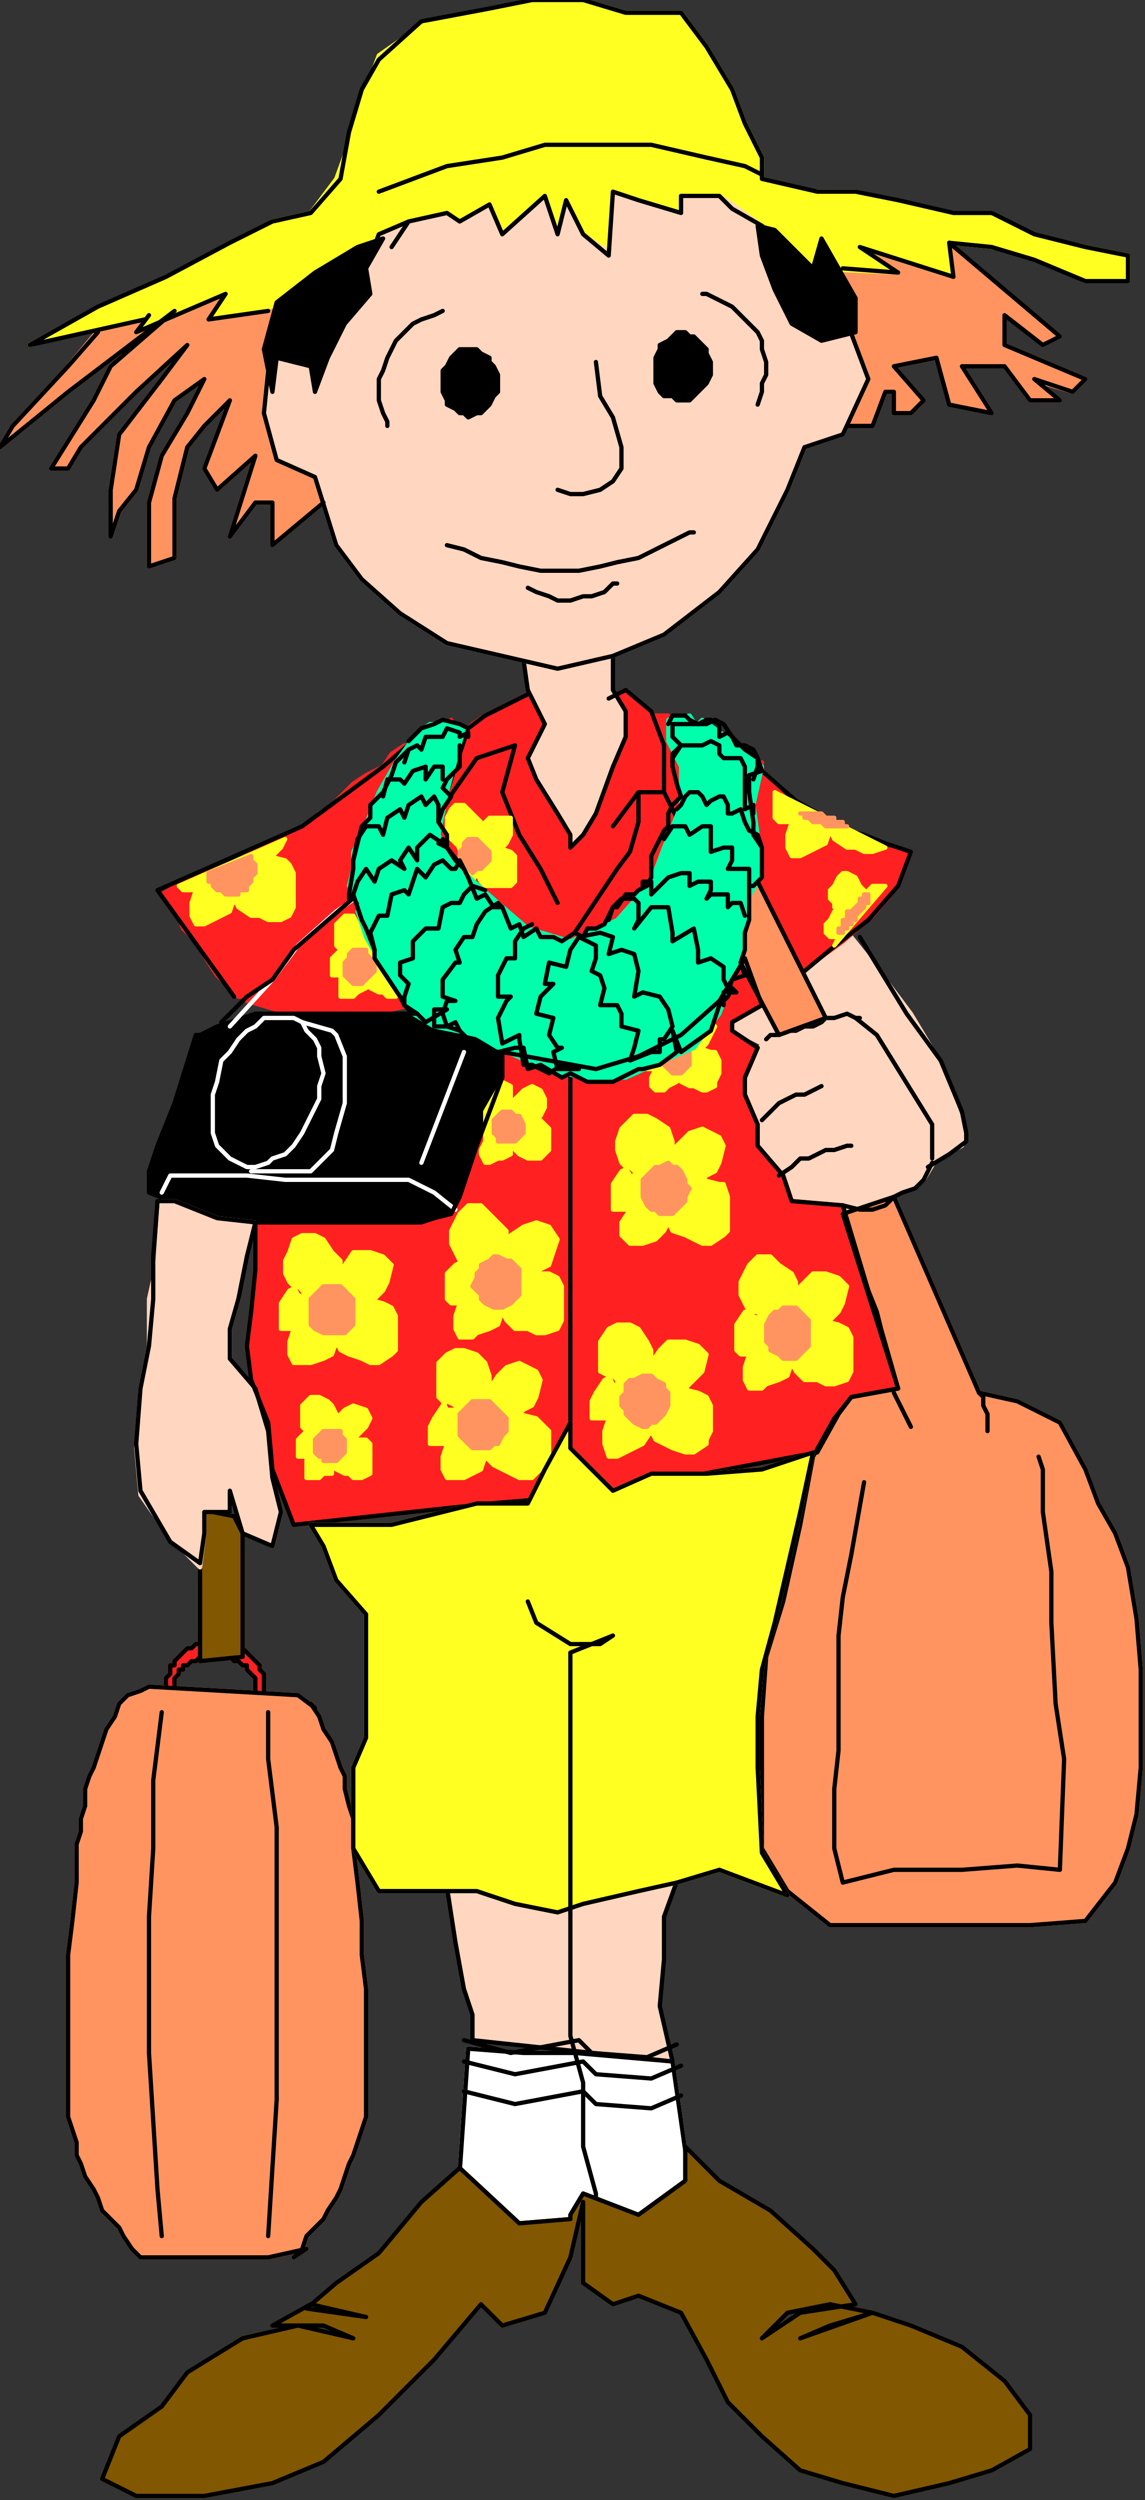
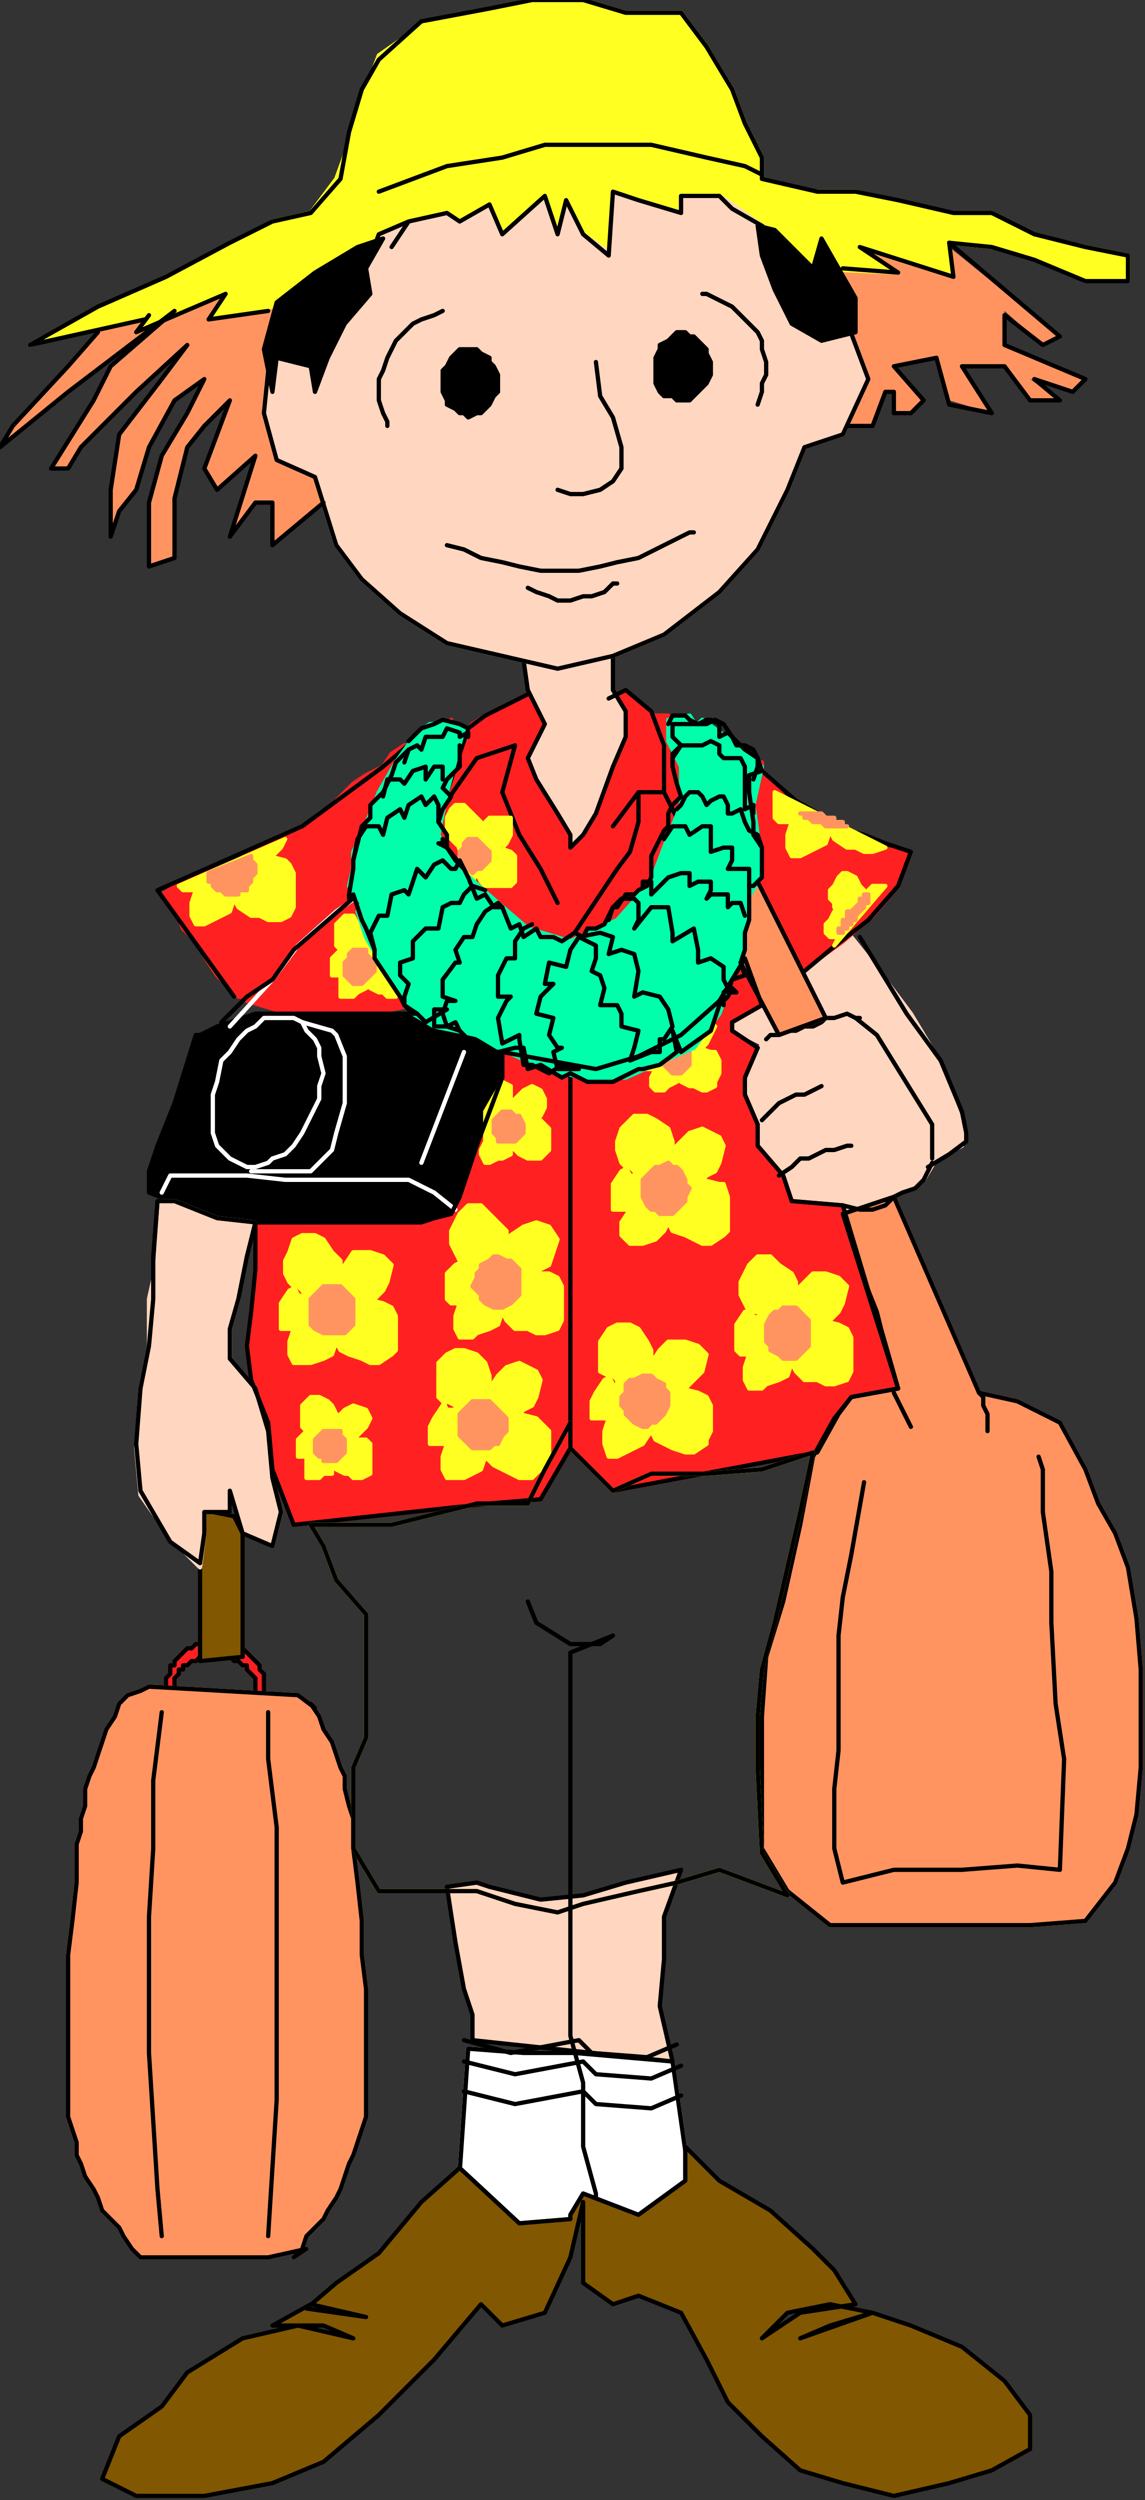
<svg xmlns="http://www.w3.org/2000/svg" xmlns:ns1="http://sodipodi.sourceforge.net/DTD/sodipodi-0.dtd" xmlns:ns2="http://www.inkscape.org/namespaces/inkscape" version="1.0" width="71.173mm" height="155.31mm" id="svg347" ns1:docname="CWOMN046.WMF">
  <rect width="100%" height="100%" fill="#333333" stroke="none" />
  <ns1:namedview pagecolor="#ffffff" bordercolor="#666666" borderopacity="1" objecttolerance="10" gridtolerance="10" guidetolerance="10" ns2:pageopacity="0" ns2:pageshadow="2" ns2:window-width="640" ns2:window-height="480" id="namedview349" />
  <defs id="defs3">
    <pattern id="WMFhbasepattern" patternUnits="userSpaceOnUse" width="6" height="6" x="0" y="0" />
  </defs>
  <path style="fill:#ff2121;fill-rule:evenodd;fill-opacity:1;stroke:none;" d="  M 62,399   L 62,397   L 62,397   L 62,396   L 62,395   L 62,394   L 62,393   L 61,392   L 61,391   L 60,390   L 60,390   L 59,389   L 58,388   L 58,388   L 57,387   L 56,387   L 55,386   L 54,386   L 53,386   L 52,385   L 51,385   L 50,385   L 49,386   L 48,386   L 47,386   L 46,386   L 45,387   L 44,387   L 43,388   L 43,388   L 42,389   L 41,390   L 41,391   L 40,391   L 40,392   L 40,393   L 39,394   L 39,395   L 39,396   L 39,397   L 39,398   L 39,399   L 41,398   L 41,398   L 41,397   L 41,396   L 41,395   L 41,395   L 41,394   L 42,393   L 42,392   L 43,392   L 43,391   L 44,391   L 45,390   L 46,390   L 47,389   L 48,389   L 48,389   L 50,389   L 51,389   L 51,389   L 53,389   L 54,389   L 54,389   L 55,390   L 56,390   L 57,391   L 58,391   L 58,392   L 59,393   L 59,393   L 60,394   L 60,395   L 60,396   L 60,396   L 60,397   L 60,398   L 62,399  z " id="path5" />
  <path style="fill:none;stroke:#ff2121;stroke-width:1px;stroke-linecap:round;stroke-linejoin:round;stroke-miterlimit:4;stroke-dasharray:none;stroke-opacity:1;" d="  M 62,399   L 62,397   L 62,397   L 62,396   L 62,395   L 62,394   L 62,393   L 61,392   L 61,391   L 60,390   L 60,390   L 59,389   L 58,388   L 58,388   L 57,387   L 56,387   L 55,386   L 54,386   L 53,386   L 52,385   L 51,385   L 50,385   L 49,386   L 48,386   L 47,386   L 46,386   L 45,387   L 44,387   L 43,388   L 43,388   L 42,389   L 41,390   L 41,391   L 40,391   L 40,392   L 40,393   L 39,394   L 39,395   L 39,396   L 39,397   L 39,398   L 39,399   L 41,398   L 41,398   L 41,397   L 41,396   L 41,395   L 41,395   L 41,394   L 42,393   L 42,392   L 43,392   L 43,391   L 44,391   L 45,390   L 46,390   L 47,389   L 48,389   L 48,389   L 50,389   L 51,389   L 51,389   L 53,389   L 54,389   L 54,389   L 55,390   L 56,390   L 57,391   L 58,391   L 58,392   L 59,393   L 59,393   L 60,394   L 60,395   L 60,396   L 60,396   L 60,397   L 60,398   L 62,399  " id="path7" />
  <path style="fill:none;stroke:#000000;stroke-width:1px;stroke-linecap:round;stroke-linejoin:round;stroke-miterlimit:4;stroke-dasharray:none;stroke-opacity:1;" d="  M 62,399   L 62,397   L 62,397   L 62,396   L 62,395   L 62,394   L 62,393   L 61,392   L 61,391   L 60,390   L 60,390   L 59,389   L 58,388   L 58,388   L 57,387   L 56,387   L 55,386   L 54,386   L 53,386   L 52,385   L 51,385   L 50,385   L 49,386   L 48,386   L 47,386   L 46,386   L 45,387   L 44,387   L 43,388   L 43,388   L 42,389   L 41,390   L 41,391   L 40,391   L 40,392   L 40,393   L 39,394   L 39,395   L 39,396   L 39,397   L 39,398   L 39,399   L 41,398   L 41,398   L 41,397   L 41,396   L 41,395   L 41,395   L 41,394   L 42,393   L 42,392   L 43,392   L 43,391   L 44,391   L 45,390   L 46,390   L 47,389   L 48,389   L 48,389   L 50,389   L 51,389   L 51,389   L 53,389   L 54,389   L 54,389   L 55,390   L 56,390   L 57,391   L 58,391   L 58,392   L 59,393   L 59,393   L 60,394   L 60,395   L 60,396   L 60,396   L 60,397   L 60,398   L 62,399  " id="path9" />
  <path style="fill:#ff9461;fill-rule:evenodd;fill-opacity:1;stroke:none;" d="  M 72,528   L 63,530   L 39,530   L 33,530   L 31,528   L 29,525   L 28,523   L 26,521   L 24,519   L 23,516   L 22,514   L 20,511   L 19,508   L 18,506   L 18,503   L 17,500   L 16,497   L 16,491   L 16,483   L 16,475   L 16,467   L 16,459   L 17,451   L 18,442   L 18,434   L 18,433   L 19,430   L 19,427   L 20,424   L 20,420   L 21,417   L 22,415   L 23,412   L 24,409   L 25,406   L 27,403   L 28,400   L 28,400   L 30,398   L 33,397   L 35,396   L 70,398   L 74,401   L 73,400   L 75,403   L 76,406   L 78,409   L 79,412   L 80,415   L 81,417   L 81,420   L 82,424   L 83,427   L 83,430   L 83,433   L 83,434   L 84,442   L 85,451   L 85,459   L 86,467   L 86,475   L 86,483   L 86,491   L 86,497   L 85,500   L 84,503   L 83,506   L 82,508   L 81,511   L 80,514   L 79,516   L 77,519   L 76,521   L 74,523   L 72,525   L 71,528   L 69,530   L 72,528  z " id="path11" />
  <path style="fill:none;stroke:#ff9461;stroke-width:1px;stroke-linecap:round;stroke-linejoin:round;stroke-miterlimit:4;stroke-dasharray:none;stroke-opacity:1;" d="  M 72,528   L 63,530   L 39,530   L 33,530   L 31,528   L 29,525   L 28,523   L 26,521   L 24,519   L 23,516   L 22,514   L 20,511   L 19,508   L 18,506   L 18,503   L 17,500   L 16,497   L 16,491   L 16,483   L 16,475   L 16,467   L 16,459   L 17,451   L 18,442   L 18,434   L 18,433   L 19,430   L 19,427   L 20,424   L 20,420   L 21,417   L 22,415   L 23,412   L 24,409   L 25,406   L 27,403   L 28,400   L 28,400   L 30,398   L 33,397   L 35,396   L 70,398   L 74,401   L 73,400   L 75,403   L 76,406   L 78,409   L 79,412   L 80,415   L 81,417   L 81,420   L 82,424   L 83,427   L 83,430   L 83,433   L 83,434   L 84,442   L 85,451   L 85,459   L 86,467   L 86,475   L 86,483   L 86,491   L 86,497   L 85,500   L 84,503   L 83,506   L 82,508   L 81,511   L 80,514   L 79,516   L 77,519   L 76,521   L 74,523   L 72,525   L 71,528   L 69,530   L 72,528  " id="path13" />
  <path style="fill:none;stroke:#000000;stroke-width:1px;stroke-linecap:round;stroke-linejoin:round;stroke-miterlimit:4;stroke-dasharray:none;stroke-opacity:1;" d="  M 72,528   L 63,530   L 39,530   L 33,530   L 31,528   L 29,525   L 28,523   L 26,521   L 24,519   L 23,516   L 22,514   L 20,511   L 19,508   L 18,506   L 18,503   L 17,500   L 16,497   L 16,491   L 16,483   L 16,475   L 16,467   L 16,459   L 17,451   L 18,442   L 18,434   L 18,433   L 19,430   L 19,427   L 20,424   L 20,420   L 21,417   L 22,415   L 23,412   L 24,409   L 25,406   L 27,403   L 28,400   L 28,400   L 30,398   L 33,397   L 35,396   L 70,398   L 74,401   L 73,400   L 75,403   L 76,406   L 78,409   L 79,412   L 80,415   L 81,417   L 81,420   L 82,424   L 83,427   L 83,430   L 83,433   L 83,434   L 84,442   L 85,451   L 85,459   L 86,467   L 86,475   L 86,483   L 86,491   L 86,497   L 85,500   L 84,503   L 83,506   L 82,508   L 81,511   L 80,514   L 79,516   L 77,519   L 76,521   L 74,523   L 72,525   L 71,528   L 69,530   L 72,528  " id="path15" />
  <path style="fill:#ffffff;fill-rule:evenodd;fill-opacity:1;stroke:none;" d="  M 122,523   L 108,510   L 110,481   L 122,482   L 135,482   L 158,484   L 161,505   L 161,513   L 150,521   L 137,516   L 134,521   L 135,521   L 134,522   L 122,522   L 122,523  z " id="path17" />
  <path style="fill:none;stroke:#ffffff;stroke-width:1px;stroke-linecap:round;stroke-linejoin:round;stroke-miterlimit:4;stroke-dasharray:none;stroke-opacity:1;" d="  M 122,523   L 108,510   L 110,481   L 122,482   L 135,482   L 158,484   L 161,505   L 161,513   L 150,521   L 137,516   L 134,521   L 135,521   L 134,522   L 122,522   L 122,523  " id="path19" />
  <path style="fill:none;stroke:#000000;stroke-width:1px;stroke-linecap:round;stroke-linejoin:round;stroke-miterlimit:4;stroke-dasharray:none;stroke-opacity:1;" d="  M 122,523   L 108,510   L 110,481   L 123,482   L 135,482   L 158,484   L 161,505   L 162,513   L 150,521   L 137,516   L 134,521   L 135,521   L 134,522   L 123,522   L 122,523  " id="path21" />
  <path style="fill:#ffd6bf;fill-rule:evenodd;fill-opacity:1;stroke:none;" d="  M 200,220   L 208,230   L 214,238   L 220,248   L 223,256   L 226,264   L 226,269   L 220,272   L 217,277   L 208,282   L 195,285   L 186,282   L 183,275   L 179,269   L 179,264   L 175,255   L 179,245   L 171,241   L 180,236   L 183,243   L 195,238   L 201,238   L 194,238   L 192,234   L 187,228   L 200,220  z " id="path23" />
  <path style="fill:none;stroke:#ffd6bf;stroke-width:1px;stroke-linecap:round;stroke-linejoin:round;stroke-miterlimit:4;stroke-dasharray:none;stroke-opacity:1;" d="  M 200,220   L 208,230   L 214,238   L 220,248   L 223,256   L 226,264   L 226,269   L 220,272   L 217,277   L 208,282   L 195,285   L 186,282   L 183,275   L 179,269   L 179,264   L 175,255   L 179,245   L 171,241   L 180,236   L 183,243   L 195,238   L 201,238   L 194,238   L 192,234   L 187,228   L 200,220  " id="path25" />
  <path style="fill:#ff2121;fill-rule:evenodd;fill-opacity:1;stroke:none;" d="  M 118,247   L 140,251   L 150,248   L 160,243   L 169,235   L 175,225   L 179,236   L 172,240   L 172,240   L 172,242   L 178,246   L 175,253   L 175,257   L 178,264   L 178,269   L 184,276   L 186,282   L 198,283   L 201,293   L 204,303   L 206,308   L 207,312   L 211,326   L 200,328   L 197,332   L 192,341   L 144,350   L 134,340   L 127,352   L 115,353   L 69,358   L 64,345   L 63,334   L 59,324   L 58,316   L 59,308   L 60,298   L 60,287   L 67,287   L 79,287   L 89,287   L 98,287   L 106,285   L 108,281   L 112,269   L 115,261   L 118,253   L 118,253   L 118,247  z " id="path27" />
  <path style="fill:none;stroke:#ff2121;stroke-width:1px;stroke-linecap:round;stroke-linejoin:round;stroke-miterlimit:4;stroke-dasharray:none;stroke-opacity:1;" d="  M 118,247   L 140,251   L 150,248   L 160,243   L 169,235   L 175,225   L 179,236   L 172,240   L 172,240   L 172,242   L 178,246   L 175,253   L 175,257   L 178,264   L 178,269   L 184,276   L 186,282   L 198,283   L 201,293   L 204,303   L 206,308   L 207,312   L 211,326   L 200,328   L 197,332   L 192,341   L 144,350   L 134,340   L 127,352   L 115,353   L 69,358   L 64,345   L 63,334   L 59,324   L 58,316   L 59,308   L 60,298   L 60,287   L 67,287   L 79,287   L 89,287   L 98,287   L 106,285   L 108,281   L 112,269   L 115,261   L 118,253   L 118,253   L 118,247  " id="path29" />
  <path style="fill:#ff2121;fill-rule:evenodd;fill-opacity:1;stroke:none;" d="  M 97,174   L 99,174   L 82,203   L 83,212   L 97,236   L 87,238   L 68,238   L 58,235   L 58,234   L 56,234   L 54,232   L 51,229   L 49,226   L 46,221   L 43,218   L 41,213   L 38,210   L 43,207   L 46,206   L 51,204   L 56,202   L 59,200   L 63,198   L 65,197   L 70,195   L 72,194   L 73,193   L 75,191   L 78,189   L 81,186   L 83,184   L 86,182   L 90,180   L 92,177   L 95,175   L 98,175   L 100,175   L 104,175   L 108,174   L 97,174  z " id="path31" />
  <path style="fill:none;stroke:#ff2121;stroke-width:1px;stroke-linecap:round;stroke-linejoin:round;stroke-miterlimit:4;stroke-dasharray:none;stroke-opacity:1;" d="  M 97,174   L 99,174   L 82,203   L 83,212   L 97,236   L 87,238   L 68,238   L 58,235   L 58,234   L 56,234   L 54,232   L 51,229   L 49,226   L 46,221   L 43,218   L 41,213   L 38,210   L 43,207   L 46,206   L 51,204   L 56,202   L 59,200   L 63,198   L 65,197   L 70,195   L 72,194   L 73,193   L 75,191   L 78,189   L 81,186   L 83,184   L 86,182   L 90,180   L 92,177   L 95,175   L 98,175   L 100,175   L 104,175   L 108,174   L 97,174  " id="path33" />
  <path style="fill:#ff2121;fill-rule:evenodd;fill-opacity:1;stroke:none;" d="  M 106,169   L 106,175   L 111,170   L 114,168   L 124,163   L 128,171   L 124,179   L 134,198   L 141,185   L 144,179   L 147,170   L 146,168   L 143,164   L 147,162   L 153,168   L 157,168   L 157,177   L 159,177   L 159,211   L 141,229   L 101,206   L 106,173   L 106,169  z " id="path35" />
  <path style="fill:none;stroke:#ff2121;stroke-width:1px;stroke-linecap:round;stroke-linejoin:round;stroke-miterlimit:4;stroke-dasharray:none;stroke-opacity:1;" d="  M 106,169   L 106,175   L 111,170   L 114,168   L 124,163   L 128,171   L 124,179   L 134,198   L 141,185   L 144,179   L 147,170   L 146,168   L 143,164   L 147,162   L 153,168   L 157,168   L 157,177   L 159,177   L 159,211   L 141,229   L 101,206   L 106,173   L 106,169  " id="path37" />
  <path style="fill:#ff2121;fill-rule:evenodd;fill-opacity:1;stroke:none;" d="  M 179,181   L 185,188   L 195,195   L 205,199   L 214,200   L 211,208   L 205,215   L 198,221   L 187,229   L 182,223   L 178,213   L 176,205   L 174,195   L 170,184   L 179,179   L 179,180   L 179,184   L 179,181  z " id="path39" />
  <path style="fill:none;stroke:#ff2121;stroke-width:1px;stroke-linecap:round;stroke-linejoin:round;stroke-miterlimit:4;stroke-dasharray:none;stroke-opacity:1;" d="  M 179,181   L 185,188   L 195,195   L 205,199   L 214,200   L 211,208   L 205,215   L 198,221   L 187,229   L 182,223   L 178,213   L 176,205   L 174,195   L 170,184   L 179,179   L 179,180   L 179,184   L 179,181  " id="path41" />
  <path style="fill:#ff9461;fill-rule:evenodd;fill-opacity:1;stroke:none;" d="  M 223,55   L 220,63   L 210,60   L 205,55   L 179,47   L 179,52   L 169,47   L 160,47   L 156,52   L 150,50   L 150,47   L 144,45   L 144,50   L 144,58   L 140,60   L 137,55   L 134,47   L 134,52   L 131,52   L 128,55   L 124,52   L 128,47   L 124,50   L 121,52   L 118,55   L 115,50   L 112,50   L 105,55   L 105,50   L 102,50   L 96,55   L 89,58   L 89,55   L 73,60   L 70,66   L 60,71   L 57,73   L 60,66   L 54,66   L 51,68   L 44,71   L 38,70   L 26,74   L 16,86   L 3,100   L 0,105   L 16,92   L 41,73   L 26,86   L 22,94   L 12,110   L 16,110   L 19,105   L 32,92   L 44,81   L 38,89   L 28,102   L 26,115   L 26,123   L 26,126   L 28,120   L 32,115   L 35,105   L 41,94   L 48,89   L 44,97   L 38,107   L 35,118   L 35,128   L 35,133   L 41,131   L 41,117   L 43,109   L 44,105   L 48,100   L 54,94   L 51,102   L 48,110   L 51,115   L 60,107   L 54,126   L 60,118   L 64,118   L 64,120   L 64,128   L 76,118   L 140,76   L 198,100   L 205,100   L 208,92   L 210,92   L 210,97   L 214,97   L 217,94   L 210,86   L 220,84   L 223,94   L 233,97   L 226,86   L 236,86   L 242,94   L 249,94   L 242,89   L 252,92   L 255,89   L 236,81   L 236,73   L 245,81   L 249,79   L 223,58   L 220,60   L 223,55  z " id="path43" />
-   <path style="fill:none;stroke:#ff9461;stroke-width:1px;stroke-linecap:round;stroke-linejoin:round;stroke-miterlimit:4;stroke-dasharray:none;stroke-opacity:1;" d="  M 223,55   L 220,63   L 210,60   L 205,55   L 179,47   L 179,52   L 169,47   L 160,47   L 156,52   L 150,50   L 150,47   L 144,45   L 144,50   L 144,58   L 140,60   L 137,55   L 134,47   L 134,52   L 131,52   L 128,55   L 124,52   L 128,47   L 124,50   L 121,52   L 118,55   L 115,50   L 112,50   L 105,55   L 105,50   L 102,50   L 96,55   L 89,58   L 89,55   L 73,60   L 70,66   L 60,71   L 57,73   L 60,66   L 54,66   L 51,68   L 44,71   L 38,70   L 26,74   L 16,86   L 3,100   L 0,105   L 16,92   L 41,73   L 26,86   L 22,94   L 12,110   L 16,110   L 19,105   L 32,92   L 44,81   L 38,89   L 28,102   L 26,115   L 26,123   L 26,126   L 28,120   L 32,115   L 35,105   L 41,94   L 48,89   L 44,97   L 38,107   L 35,118   L 35,128   L 35,133   L 41,131   L 41,117   L 43,109   L 44,105   L 48,100   L 54,94   L 51,102   L 48,110   L 51,115   L 60,107   L 54,126   L 60,118   L 64,118   L 64,120   L 64,128   L 76,118   L 140,76   L 198,100   L 205,100   L 208,92   L 210,92   L 210,97   L 214,97   L 217,94   L 210,86   L 220,84   L 223,94   L 233,97   L 226,86   L 236,86   L 242,94   L 249,94   L 242,89   L 252,92   L 255,89   L 236,81   L 236,73   L 245,81   L 249,79   L 223,58   L 220,60   L 223,55  " id="path45" />
  <path style="fill:#000000;fill-rule:evenodd;fill-opacity:1;stroke:none;" d="  M 46,243   L 41,259   L 37,269   L 35,275   L 35,280   L 48,285   L 58,287   L 73,287   L 79,287   L 92,287   L 99,287   L 105,285   L 110,275   L 113,264   L 118,253   L 118,246   L 108,243   L 108,238   L 96,238   L 86,238   L 73,238   L 67,238   L 60,238   L 51,241   L 47,243   L 46,243  z " id="path47" />
  <path style="fill:none;stroke:#000000;stroke-width:1px;stroke-linecap:round;stroke-linejoin:round;stroke-miterlimit:4;stroke-dasharray:none;stroke-opacity:1;" d="  M 46,243   L 41,259   L 37,269   L 35,275   L 35,280   L 48,285   L 58,287   L 73,287   L 79,287   L 92,287   L 99,287   L 105,285   L 110,275   L 113,264   L 118,253   L 118,246   L 108,243   L 108,238   L 96,238   L 86,238   L 73,238   L 67,238   L 60,238   L 51,241   L 47,243   L 46,243  " id="path49" />
  <path style="fill:#ffff21;fill-rule:evenodd;fill-opacity:1;stroke:none;" d="  M 7,81   L 16,76   L 26,71   L 38,66   L 54,58   L 64,52   L 73,50   L 79,42   L 83,31   L 86,21   L 89,13   L 99,6   L 115,3   L 124,0   L 137,0   L 147,3   L 160,3   L 166,11   L 172,21   L 175,29   L 179,37   L 179,42   L 191,45   L 201,45   L 210,47   L 223,50   L 233,50   L 242,55   L 255,58   L 265,60   L 265,66   L 255,66   L 242,60   L 233,58   L 223,57   L 224,65   L 202,58   L 211,64   L 124,60   L 49,75   L 53,69   L 32,78   L 35,74   L 7,81  z " id="path51" />
  <path style="fill:none;stroke:#ffff21;stroke-width:1px;stroke-linecap:round;stroke-linejoin:round;stroke-miterlimit:4;stroke-dasharray:none;stroke-opacity:1;" d="  M 7,81   L 16,76   L 26,71   L 38,66   L 54,58   L 64,52   L 73,50   L 79,42   L 83,31   L 86,21   L 89,13   L 99,6   L 115,3   L 124,0   L 137,0   L 147,3   L 160,3   L 166,11   L 172,21   L 175,29   L 179,37   L 179,42   L 191,45   L 201,45   L 210,47   L 223,50   L 233,50   L 242,55   L 255,58   L 265,60   L 265,66   L 255,66   L 242,60   L 233,58   L 223,57   L 224,65   L 202,58   L 211,64   L 124,60   L 49,75   L 53,69   L 32,78   L 35,74   L 7,81  " id="path53" />
  <path style="fill:#ffd6bf;fill-rule:evenodd;fill-opacity:1;stroke:none;" d="  M 144,154   L 144,162   L 147,167   L 147,173   L 144,180   L 140,191   L 137,196   L 134,199   L 134,196   L 131,191   L 126,183   L 124,178   L 128,170   L 124,162   L 123,155   L 144,154  z " id="path55" />
  <path style="fill:none;stroke:#000000;stroke-width:1px;stroke-linecap:round;stroke-linejoin:round;stroke-miterlimit:4;stroke-dasharray:none;stroke-opacity:1;" d="  M 144,154   L 144,162   L 147,167   L 147,173   L 144,180   L 140,191   L 137,196   L 134,199   L 134,196   L 131,191   L 126,183   L 124,178   L 128,170   L 124,162   L 123,155   L 144,154  " id="path57" />
  <path style="fill:#ffd6bf;fill-rule:evenodd;fill-opacity:1;stroke:none;" d="  M 96,52   L 89,55   L 86,63   L 74,80   L 68,79   L 63,86   L 62,97   L 65,108   L 74,112   L 79,128   L 85,136   L 94,144   L 105,151   L 118,154   L 131,157   L 144,154   L 156,149   L 169,139   L 178,129   L 185,115   L 189,105   L 198,102   L 204,89   L 201,81   L 198,73   L 191,63   L 179,53   L 172,48   L 169,46   L 160,46   L 160,50   L 150,47   L 144,45   L 144,60   L 137,55   L 133,47   L 131,55   L 128,46   L 118,55   L 115,48   L 108,52   L 105,50   L 96,52   L 92,58   L 96,52  z " id="path59" />
  <path style="fill:none;stroke:#ffd6bf;stroke-width:1px;stroke-linecap:round;stroke-linejoin:round;stroke-miterlimit:4;stroke-dasharray:none;stroke-opacity:1;" d="  M 96,52   L 89,55   L 86,63   L 74,80   L 68,79   L 63,86   L 62,97   L 65,108   L 74,112   L 79,128   L 85,136   L 94,144   L 105,151   L 118,154   L 131,157   L 144,154   L 156,149   L 169,139   L 178,129   L 185,115   L 189,105   L 198,102   L 204,89   L 201,81   L 198,73   L 191,63   L 179,53   L 172,48   L 169,46   L 160,46   L 160,50   L 150,47   L 144,45   L 144,60   L 137,55   L 133,47   L 131,55   L 128,46   L 118,55   L 115,48   L 108,52   L 105,50   L 96,52   L 92,58   L 96,52  " id="path61" />
  <path style="fill:#ff9461;fill-rule:evenodd;fill-opacity:1;stroke:none;" d="  M 198,285   L 211,326   L 200,328   L 196,333   L 191,342   L 188,358   L 184,376   L 180,389   L 179,403   L 179,418   L 179,434   L 185,444   L 195,452   L 210,452   L 230,452   L 242,452   L 255,451   L 262,442   L 265,434   L 267,426   L 268,415   L 268,403   L 268,392   L 267,380   L 265,368   L 262,360   L 258,353   L 255,345   L 249,334   L 239,329   L 230,327   L 210,281   L 198,285  z " id="path63" />
  <path style="fill:none;stroke:#ff9461;stroke-width:1px;stroke-linecap:round;stroke-linejoin:round;stroke-miterlimit:4;stroke-dasharray:none;stroke-opacity:1;" d="  M 198,285   L 211,326   L 200,328   L 196,333   L 191,342   L 188,358   L 184,376   L 180,389   L 179,403   L 179,418   L 179,434   L 185,444   L 195,452   L 210,452   L 230,452   L 242,452   L 255,451   L 262,442   L 265,434   L 267,426   L 268,415   L 268,403   L 268,392   L 267,380   L 265,368   L 262,360   L 258,353   L 255,345   L 249,334   L 239,329   L 230,327   L 210,281   L 198,285  " id="path65" />
  <path style="fill:#ffd6bf;fill-rule:evenodd;fill-opacity:1;stroke:none;" d="  M 105,443   L 107,456   L 109,467   L 111,473   L 111,479   L 158,484   L 155,471   L 156,460   L 156,450   L 160,439   L 147,442   L 137,445   L 127,446   L 115,443   L 112,442   L 105,443  z " id="path67" />
  <path style="fill:none;stroke:#000000;stroke-width:1px;stroke-linecap:round;stroke-linejoin:round;stroke-miterlimit:4;stroke-dasharray:none;stroke-opacity:1;" d="  M 105,443   L 107,456   L 109,467   L 111,473   L 111,479   L 158,484   L 155,471   L 156,460   L 156,450   L 160,439   L 147,442   L 137,445   L 127,446   L 115,443   L 112,442   L 105,443  " id="path69" />
  <path style="fill:none;stroke:#ffffff;stroke-width:1px;stroke-linecap:round;stroke-linejoin:round;stroke-miterlimit:4;stroke-dasharray:none;stroke-opacity:1;" d="  M 54,241   L 64,230   L 70,222   L 79,214   L 89,207   L 96,199   L 102,194  " id="path71" />
  <path style="fill:none;stroke:#ffffff;stroke-width:1px;stroke-linecap:round;stroke-linejoin:round;stroke-miterlimit:4;stroke-dasharray:none;stroke-opacity:1;" d="  M 38,280   L 40,276   L 58,276   L 67,277   L 76,277   L 86,277   L 96,277   L 102,280   L 107,284  " id="path73" />
  <path style="fill:none;stroke:#000000;stroke-width:1px;stroke-linecap:round;stroke-linejoin:round;stroke-miterlimit:4;stroke-dasharray:none;stroke-opacity:1;" d="  M 109,491   L 121,494   L 137,491   L 140,494   L 153,495   L 160,492  " id="path75" />
  <path style="fill:none;stroke:#000000;stroke-width:1px;stroke-linecap:round;stroke-linejoin:round;stroke-miterlimit:4;stroke-dasharray:none;stroke-opacity:1;" d="  M 134,449   L 134,465   L 134,478   L 137,489   L 137,504   L 140,515   L 140,517  " id="path77" />
  <path style="fill:none;stroke:#000000;stroke-width:1px;stroke-linecap:round;stroke-linejoin:round;stroke-miterlimit:4;stroke-dasharray:none;stroke-opacity:1;" d="  M 230,327   L 231,328   L 231,330   L 232,332   L 232,335   L 232,336  " id="path79" />
  <path style="fill:none;stroke:#000000;stroke-width:1px;stroke-linecap:round;stroke-linejoin:round;stroke-miterlimit:4;stroke-dasharray:none;stroke-opacity:1;" d="  M 210,327   L 214,335  " id="path81" />
  <path style="fill:none;stroke:#000000;stroke-width:1px;stroke-linecap:round;stroke-linejoin:round;stroke-miterlimit:4;stroke-dasharray:none;stroke-opacity:1;" d="  M 124,163   L 114,168   L 110,171   L 105,186   L 99,196   L 105,188   L 112,178   L 121,175   L 118,186   L 122,196   L 127,204   L 131,212   L 131,212  " id="path83" />
  <path style="fill:none;stroke:#000000;stroke-width:1px;stroke-linecap:round;stroke-linejoin:round;stroke-miterlimit:4;stroke-dasharray:none;stroke-opacity:1;" d="  M 143,164   L 147,162   L 153,167   L 156,175   L 156,186   L 160,194   L 156,186   L 150,186   L 144,194  " id="path85" />
  <path style="fill:none;stroke:#ffffff;stroke-width:1px;stroke-linecap:round;stroke-linejoin:round;stroke-miterlimit:4;stroke-dasharray:none;stroke-opacity:1;" d="  M 71,240   L 78,242   L 79,243   L 81,248   L 81,251   L 81,254   L 81,259   L 79,266   L 78,270   L 73,275   L 59,275  " id="path87" />
  <path style="fill:none;stroke:#ffffff;stroke-width:1px;stroke-linecap:round;stroke-linejoin:round;stroke-miterlimit:4;stroke-dasharray:none;stroke-opacity:1;" d="  M 51,254   L 50,257   L 50,260   L 50,263   L 50,266   L 51,269   L 52,270   L 54,272   L 56,273   L 58,274   L 60,274   L 63,273   L 64,272   L 67,271   L 69,269   L 71,266   L 72,264   L 74,260   L 75,258   L 75,255   L 76,252   L 75,248   L 75,246   L 74,244   L 72,242   L 71,240   L 69,239   L 67,239   L 64,239   L 62,239   L 60,241   L 58,242   L 56,244   L 54,247   L 52,249   L 51,254  " id="path89" />
  <path style="fill:none;stroke:#000000;stroke-width:1px;stroke-linecap:round;stroke-linejoin:round;stroke-miterlimit:4;stroke-dasharray:none;stroke-opacity:1;" d="  M 52,240   L 58,234   L 64,230   L 69,223   L 84,210  " id="path91" />
  <path style="fill:none;stroke:#000000;stroke-width:1px;stroke-linecap:round;stroke-linejoin:round;stroke-miterlimit:4;stroke-dasharray:none;stroke-opacity:1;" d="  M 203,348   L 200,365   L 198,375   L 197,384   L 197,397   L 197,411   L 196,420   L 196,434   L 198,442   L 210,439   L 226,439   L 239,438   L 249,439   L 250,413   L 248,400   L 247,381   L 247,369   L 245,355   L 245,345   L 244,342  " id="path93" />
  <path style="fill:none;stroke:#000000;stroke-width:1px;stroke-linecap:round;stroke-linejoin:round;stroke-miterlimit:4;stroke-dasharray:none;stroke-opacity:1;" d="  M 179,181   L 187,188   L 194,192   L 199,195   L 203,196   L 208,198   L 214,200   L 211,208   L 204,216   L 195,223   L 189,228  " id="path95" />
  <path style="fill:none;stroke:#000000;stroke-width:1px;stroke-linecap:round;stroke-linejoin:round;stroke-miterlimit:4;stroke-dasharray:none;stroke-opacity:1;" d="  M 201,239   L 206,243   L 219,264   L 219,272  " id="path97" />
  <path style="fill:none;stroke:#000000;stroke-width:1px;stroke-linecap:round;stroke-linejoin:round;stroke-miterlimit:4;stroke-dasharray:none;stroke-opacity:1;" d="  M 179,263   L 180,262   L 181,261   L 183,259   L 185,258   L 187,257   L 189,257   L 191,256   L 193,255  " id="path99" />
  <path style="fill:none;stroke:#000000;stroke-width:1px;stroke-linecap:round;stroke-linejoin:round;stroke-miterlimit:4;stroke-dasharray:none;stroke-opacity:1;" d="  M 183,276   L 186,274   L 188,272   L 190,272   L 192,271   L 194,270   L 196,270   L 199,269   L 200,269  " id="path101" />
  <path style="fill:none;stroke:#000000;stroke-width:1px;stroke-linecap:round;stroke-linejoin:round;stroke-miterlimit:4;stroke-dasharray:none;stroke-opacity:1;" d="  M 180,244   L 181,243   L 183,243   L 185,242   L 187,242   L 189,241   L 191,241   L 193,240   L 194,239   L 196,239   L 199,238   L 201,239   L 202,239  " id="path103" />
  <path style="fill:#ff9461;fill-rule:evenodd;fill-opacity:1;stroke:none;" d="  M 176,205   L 194,239   L 183,243   L 172,222   L 173,212   L 176,207   L 175,209   L 176,205  z " id="path105" />
  <path style="fill:none;stroke:#ff9461;stroke-width:1px;stroke-linecap:round;stroke-linejoin:round;stroke-miterlimit:4;stroke-dasharray:none;stroke-opacity:1;" d="  M 176,205   L 194,239   L 183,243   L 172,222   L 173,212   L 176,207   L 175,209   L 176,205  " id="path107" />
  <path style="fill:none;stroke:#000000;stroke-width:1px;stroke-linecap:round;stroke-linejoin:round;stroke-miterlimit:4;stroke-dasharray:none;stroke-opacity:1;" d="  M 198,283   L 202,284   L 205,284   L 208,283   L 210,281   L 212,280   L 215,279   L 217,277   L 219,273  " id="path109" />
  <path style="fill:none;stroke:#000000;stroke-width:1px;stroke-linecap:round;stroke-linejoin:round;stroke-miterlimit:4;stroke-dasharray:none;stroke-opacity:1;" d="  M 202,220   L 213,238   L 221,249   L 226,261   L 227,266   L 227,268   L 223,271   L 218,274  " id="path111" />
  <path style="fill:none;stroke:#000000;stroke-width:1px;stroke-linecap:round;stroke-linejoin:round;stroke-miterlimit:4;stroke-dasharray:none;stroke-opacity:1;" d="  M 38,402   L 36,418   L 36,434   L 35,450   L 35,466   L 35,482   L 36,498   L 37,514   L 38,525  " id="path113" />
  <path style="fill:none;stroke:#000000;stroke-width:1px;stroke-linecap:round;stroke-linejoin:round;stroke-miterlimit:4;stroke-dasharray:none;stroke-opacity:1;" d="  M 63,525   L 64,509   L 65,493   L 65,477   L 65,461   L 65,445   L 65,429   L 63,413   L 63,402  " id="path115" />
  <path style="fill:none;stroke:#000000;stroke-width:1px;stroke-linecap:round;stroke-linejoin:round;stroke-miterlimit:4;stroke-dasharray:none;stroke-opacity:1;" d="  M 109,484   L 121,487   L 137,484   L 140,487   L 153,488   L 160,485  " id="path117" />
  <path style="fill:none;stroke:#000000;stroke-width:1px;stroke-linecap:round;stroke-linejoin:round;stroke-miterlimit:4;stroke-dasharray:none;stroke-opacity:1;" d="  M 109,479   L 120,482   L 136,479   L 139,482   L 152,483   L 159,480  " id="path119" />
  <path style="fill:#825702;fill-rule:evenodd;fill-opacity:1;stroke:none;" d="  M 57,389   L 57,360   L 55,356   L 50,355   L 47,355   L 47,390   L 57,389  z " id="path121" />
  <path style="fill:none;stroke:#825702;stroke-width:1px;stroke-linecap:round;stroke-linejoin:round;stroke-miterlimit:4;stroke-dasharray:none;stroke-opacity:1;" d="  M 57,389   L 57,360   L 55,356   L 50,355   L 47,355   L 47,390   L 57,389  " id="path123" />
  <path style="fill:none;stroke:#ffffff;stroke-width:1px;stroke-linecap:round;stroke-linejoin:round;stroke-miterlimit:4;stroke-dasharray:none;stroke-opacity:1;" d="  M 99,273   L 109,247  " id="path125" />
  <path style="fill:none;stroke:#000000;stroke-width:1px;stroke-linecap:round;stroke-linejoin:round;stroke-miterlimit:4;stroke-dasharray:none;stroke-opacity:1;" d="  M 55,234   L 37,209   L 71,194   L 90,180   L 97,174  " id="path127" />
  <path style="fill:none;stroke:#000000;stroke-width:1px;stroke-linecap:round;stroke-linejoin:round;stroke-miterlimit:4;stroke-dasharray:none;stroke-opacity:1;" d="  M 134,339   L 134,250  " id="path129" />
  <path style="fill:#000000;fill-rule:evenodd;fill-opacity:1;stroke:none;" d="  M 178,53   L 179,60   L 182,68   L 186,76   L 193,80   L 201,78   L 201,70   L 193,56   L 191,63   L 182,54   L 178,53  z " id="path131" />
  <path style="fill:none;stroke:#000000;stroke-width:1px;stroke-linecap:round;stroke-linejoin:round;stroke-miterlimit:4;stroke-dasharray:none;stroke-opacity:1;" d="  M 178,53   L 179,60   L 182,68   L 186,76   L 193,80   L 201,78   L 201,70   L 193,56   L 191,63   L 182,54   L 178,53  " id="path133" />
  <path style="fill:none;stroke:#000000;stroke-width:1px;stroke-linecap:round;stroke-linejoin:round;stroke-miterlimit:4;stroke-dasharray:none;stroke-opacity:1;" d="  M 140,85   L 141,93   L 144,98   L 146,105   L 146,110   L 144,113   L 141,115   L 137,116   L 134,116   L 131,115  " id="path135" />
  <path style="fill:#000000;fill-rule:evenodd;fill-opacity:1;stroke:none;" d="  M 84,58   L 74,64   L 65,71   L 62,82   L 64,92   L 65,84   L 73,86   L 74,92   L 77,84   L 81,76   L 87,69   L 86,63   L 90,56   L 84,58  z " id="path137" />
  <path style="fill:none;stroke:#000000;stroke-width:1px;stroke-linecap:round;stroke-linejoin:round;stroke-miterlimit:4;stroke-dasharray:none;stroke-opacity:1;" d="  M 84,58   L 74,64   L 65,71   L 62,82   L 64,92   L 65,84   L 73,86   L 74,92   L 77,84   L 81,76   L 87,69   L 86,63   L 90,56   L 84,58  " id="path139" />
  <path style="fill:#000000;fill-rule:evenodd;fill-opacity:1;stroke:none;" d="  M 117,90   L 117,88   L 116,86   L 115,85   L 115,84   L 113,83   L 112,82   L 111,82   L 109,82   L 108,82   L 107,83   L 106,84   L 105,86   L 104,87   L 104,89   L 104,91   L 104,92   L 105,94   L 105,95   L 107,96   L 108,97   L 109,97   L 110,98   L 112,97   L 113,97   L 114,96   L 115,95   L 116,93   L 117,92   L 117,90   L 117,90  z " id="path141" />
  <path style="fill:none;stroke:#000000;stroke-width:1px;stroke-linecap:round;stroke-linejoin:round;stroke-miterlimit:4;stroke-dasharray:none;stroke-opacity:1;" d="  M 117,90   L 117,88   L 116,86   L 115,85   L 115,84   L 113,83   L 112,82   L 111,82   L 109,82   L 108,82   L 107,83   L 106,84   L 105,86   L 104,87   L 104,89   L 104,91   L 104,92   L 105,94   L 105,95   L 107,96   L 108,97   L 109,97   L 110,98   L 112,97   L 113,97   L 114,96   L 115,95   L 116,93   L 117,92   L 117,90   L 117,90  " id="path143" />
  <path style="fill:#000000;fill-rule:evenodd;fill-opacity:1;stroke:none;" d="  M 167,86   L 167,85   L 166,83   L 166,82   L 164,80   L 163,79   L 162,79   L 161,78   L 159,78   L 158,79   L 157,80   L 155,81   L 155,82   L 154,84   L 154,85   L 154,87   L 154,89   L 154,90   L 155,92   L 156,93   L 158,93   L 159,94   L 160,94   L 162,94   L 163,93   L 164,92   L 165,91   L 166,90   L 167,88   L 167,86   L 167,86  z " id="path145" />
  <path style="fill:none;stroke:#000000;stroke-width:1px;stroke-linecap:round;stroke-linejoin:round;stroke-miterlimit:4;stroke-dasharray:none;stroke-opacity:1;" d="  M 167,86   L 167,85   L 166,83   L 166,82   L 164,80   L 163,79   L 162,79   L 161,78   L 159,78   L 158,79   L 157,80   L 155,81   L 155,82   L 154,84   L 154,85   L 154,87   L 154,89   L 154,90   L 155,92   L 156,93   L 158,93   L 159,94   L 160,94   L 162,94   L 163,93   L 164,92   L 165,91   L 166,90   L 167,88   L 167,86   L 167,86  " id="path147" />
  <path style="fill:none;stroke:#000000;stroke-width:1px;stroke-linecap:round;stroke-linejoin:round;stroke-miterlimit:4;stroke-dasharray:none;stroke-opacity:1;" d="  M 104,73   L 102,74   L 99,75   L 97,76   L 95,78   L 93,80   L 92,82   L 91,84   L 90,87   L 89,89   L 89,92   L 89,94   L 90,97   L 91,99   L 91,100  " id="path149" />
  <path style="fill:none;stroke:#000000;stroke-width:1px;stroke-linecap:round;stroke-linejoin:round;stroke-miterlimit:4;stroke-dasharray:none;stroke-opacity:1;" d="  M 178,95   L 179,92   L 179,90   L 180,88   L 180,85   L 179,82   L 179,80   L 178,78   L 176,76   L 174,74   L 172,72   L 170,71   L 168,70   L 166,69   L 165,69  " id="path151" />
  <path style="fill:none;stroke:#000000;stroke-width:1px;stroke-linecap:round;stroke-linejoin:round;stroke-miterlimit:4;stroke-dasharray:none;stroke-opacity:1;" d="  M 105,128   L 109,129   L 113,131   L 118,132   L 122,133   L 127,134   L 132,134   L 136,134   L 141,133   L 145,132   L 150,131   L 154,129   L 158,127   L 162,125   L 163,125  " id="path153" />
  <path style="fill:none;stroke:#000000;stroke-width:1px;stroke-linecap:round;stroke-linejoin:round;stroke-miterlimit:4;stroke-dasharray:none;stroke-opacity:1;" d="  M 124,138   L 126,139   L 129,140   L 131,141   L 134,141   L 137,140   L 139,140   L 142,139   L 144,137   L 145,137  " id="path155" />
  <path style="fill:none;stroke:#000000;stroke-width:1px;stroke-linecap:round;stroke-linejoin:round;stroke-miterlimit:4;stroke-dasharray:none;stroke-opacity:1;" d="  M 89,45   L 105,39   L 118,37   L 128,34   L 140,34   L 153,34   L 166,37   L 175,39   L 179,41  " id="path157" />
  <path style="fill:#ffff21;fill-rule:evenodd;fill-opacity:1;stroke:none;" d="  M 150,276   L 148,276   L 147,274   L 146,273   L 145,270   L 145,268   L 146,265   L 148,263   L 149,262   L 152,262   L 154,263   L 157,265   L 158,268   L 158,269   L 158,270   L 160,268   L 162,266   L 165,265   L 169,267   L 170,269   L 169,273   L 168,275   L 166,276   L 165,277   L 169,278   L 170,278   L 171,281   L 171,284   L 171,287   L 171,289   L 170,290   L 167,292   L 165,292   L 163,291   L 161,290   L 158,289   L 157,287   L 156,289   L 154,291   L 151,292   L 150,292   L 148,292   L 146,290   L 146,287   L 148,284   L 145,284   L 144,284   L 144,280   L 144,278   L 146,275   L 148,274   L 149,275   L 150,276  z " id="path159" />
  <path style="fill:none;stroke:#ffff21;stroke-width:1px;stroke-linecap:round;stroke-linejoin:round;stroke-miterlimit:4;stroke-dasharray:none;stroke-opacity:1;" d="  M 150,276   L 148,276   L 147,274   L 146,273   L 145,270   L 145,268   L 146,265   L 148,263   L 149,262   L 152,262   L 154,263   L 157,265   L 158,268   L 158,269   L 158,270   L 160,268   L 162,266   L 165,265   L 169,267   L 170,269   L 169,273   L 168,275   L 166,276   L 165,277   L 169,278   L 170,278   L 171,281   L 171,284   L 171,287   L 171,289   L 170,290   L 167,292   L 165,292   L 163,291   L 161,290   L 158,289   L 157,287   L 156,289   L 154,291   L 151,292   L 150,292   L 148,292   L 146,290   L 146,287   L 148,284   L 145,284   L 144,284   L 144,280   L 144,278   L 146,275   L 148,274   L 149,275   L 150,276  " id="path161" />
  <path style="fill:#ff9461;fill-rule:evenodd;fill-opacity:1;stroke:none;" d="  M 162,279   L 161,278   L 161,277   L 160,275   L 159,274   L 158,274   L 157,273   L 155,274   L 154,274   L 153,275   L 152,276   L 151,277   L 151,278   L 151,280   L 151,281   L 152,283   L 153,284   L 154,284   L 155,285   L 156,285   L 158,285   L 159,284   L 160,283   L 161,282   L 161,281   L 162,279   L 162,279  z " id="path163" />
  <path style="fill:none;stroke:#ff9461;stroke-width:1px;stroke-linecap:round;stroke-linejoin:round;stroke-miterlimit:4;stroke-dasharray:none;stroke-opacity:1;" d="  M 162,279   L 161,278   L 161,277   L 160,275   L 159,274   L 158,274   L 157,273   L 155,274   L 154,274   L 153,275   L 152,276   L 151,277   L 151,278   L 151,280   L 151,281   L 152,283   L 153,284   L 154,284   L 155,285   L 156,285   L 158,285   L 159,284   L 160,283   L 161,282   L 161,281   L 162,279   L 162,279  " id="path165" />
  <path style="fill:#ffff21;fill-rule:evenodd;fill-opacity:1;stroke:none;" d="  M 72,305   L 70,304   L 69,302   L 68,301   L 67,299   L 67,296   L 68,294   L 69,291   L 71,290   L 74,290   L 76,291   L 78,294   L 80,296   L 80,297   L 80,299   L 81,297   L 83,294   L 87,294   L 90,295   L 92,297   L 91,301   L 90,303   L 88,305   L 86,305   L 90,306   L 92,307   L 93,309   L 93,312   L 93,315   L 93,317   L 92,318   L 89,320   L 87,320   L 85,319   L 82,318   L 80,317   L 79,315   L 78,318   L 76,319   L 73,320   L 72,320   L 69,320   L 68,318   L 68,315   L 69,312   L 67,312   L 66,312   L 66,308   L 66,306   L 68,303   L 70,302   L 71,303   L 72,305  z " id="path167" />
  <path style="fill:none;stroke:#ffff21;stroke-width:1px;stroke-linecap:round;stroke-linejoin:round;stroke-miterlimit:4;stroke-dasharray:none;stroke-opacity:1;" d="  M 72,305   L 70,304   L 69,302   L 68,301   L 67,299   L 67,296   L 68,294   L 69,291   L 71,290   L 74,290   L 76,291   L 78,294   L 80,296   L 80,297   L 80,299   L 81,297   L 83,294   L 87,294   L 90,295   L 92,297   L 91,301   L 90,303   L 88,305   L 86,305   L 90,306   L 92,307   L 93,309   L 93,312   L 93,315   L 93,317   L 92,318   L 89,320   L 87,320   L 85,319   L 82,318   L 80,317   L 79,315   L 78,318   L 76,319   L 73,320   L 72,320   L 69,320   L 68,318   L 68,315   L 69,312   L 67,312   L 66,312   L 66,308   L 66,306   L 68,303   L 70,302   L 71,303   L 72,305  " id="path169" />
  <path style="fill:#ff9461;fill-rule:evenodd;fill-opacity:1;stroke:none;" d="  M 83,308   L 83,306   L 83,305   L 82,304   L 81,303   L 80,302   L 78,302   L 77,302   L 76,302   L 75,303   L 74,304   L 73,305   L 73,307   L 73,308   L 73,310   L 73,311   L 74,312   L 76,313   L 77,313   L 78,313   L 79,313   L 81,313   L 82,312   L 83,311   L 83,309   L 83,308   L 83,308  z " id="path171" />
  <path style="fill:none;stroke:#ff9461;stroke-width:1px;stroke-linecap:round;stroke-linejoin:round;stroke-miterlimit:4;stroke-dasharray:none;stroke-opacity:1;" d="  M 83,308   L 83,306   L 83,305   L 82,304   L 81,303   L 80,302   L 78,302   L 77,302   L 76,302   L 75,303   L 74,304   L 73,305   L 73,307   L 73,308   L 73,310   L 73,311   L 74,312   L 76,313   L 77,313   L 78,313   L 79,313   L 81,313   L 82,312   L 83,311   L 83,309   L 83,308   L 83,308  " id="path173" />
  <path style="fill:#ffff21;fill-rule:evenodd;fill-opacity:1;stroke:none;" d="  M 107,331   L 105,331   L 104,329   L 103,328   L 103,326   L 103,323   L 103,320   L 105,318   L 107,317   L 109,317   L 112,318   L 114,320   L 115,323   L 115,324   L 115,326   L 117,323   L 119,321   L 122,320   L 126,322   L 127,324   L 126,328   L 125,330   L 123,331   L 122,332   L 126,333   L 127,334   L 129,336   L 129,339   L 129,342   L 128,344   L 127,345   L 125,347   L 122,347   L 120,346   L 118,345   L 116,344   L 114,342   L 113,345   L 111,346   L 109,347   L 107,347   L 105,347   L 104,345   L 104,342   L 105,339   L 103,339   L 101,339   L 101,335   L 102,333   L 104,330   L 105,329   L 107,330   L 107,331  z " id="path175" />
  <path style="fill:none;stroke:#ffff21;stroke-width:1px;stroke-linecap:round;stroke-linejoin:round;stroke-miterlimit:4;stroke-dasharray:none;stroke-opacity:1;" d="  M 107,331   L 105,331   L 104,329   L 103,328   L 103,326   L 103,323   L 103,320   L 105,318   L 107,317   L 109,317   L 112,318   L 114,320   L 115,323   L 115,324   L 115,326   L 117,323   L 119,321   L 122,320   L 126,322   L 127,324   L 126,328   L 125,330   L 123,331   L 122,332   L 126,333   L 127,334   L 129,336   L 129,339   L 129,342   L 128,344   L 127,345   L 125,347   L 122,347   L 120,346   L 118,345   L 116,344   L 114,342   L 113,345   L 111,346   L 109,347   L 107,347   L 105,347   L 104,345   L 104,342   L 105,339   L 103,339   L 101,339   L 101,335   L 102,333   L 104,330   L 105,329   L 107,330   L 107,331  " id="path177" />
  <path style="fill:#ff9461;fill-rule:evenodd;fill-opacity:1;stroke:none;" d="  M 119,335   L 119,333   L 118,332   L 117,331   L 116,330   L 115,329   L 114,329   L 112,329   L 111,329   L 110,330   L 109,331   L 108,332   L 108,334   L 108,335   L 108,337   L 109,338   L 110,339   L 111,340   L 112,340   L 114,340   L 115,340   L 116,339   L 117,339   L 118,337   L 119,336   L 119,335   L 119,335  z " id="path179" />
  <path style="fill:none;stroke:#ff9461;stroke-width:1px;stroke-linecap:round;stroke-linejoin:round;stroke-miterlimit:4;stroke-dasharray:none;stroke-opacity:1;" d="  M 119,335   L 119,333   L 118,332   L 117,331   L 116,330   L 115,329   L 114,329   L 112,329   L 111,329   L 110,330   L 109,331   L 108,332   L 108,334   L 108,335   L 108,337   L 109,338   L 110,339   L 111,340   L 112,340   L 114,340   L 115,340   L 116,339   L 117,339   L 118,337   L 119,336   L 119,335   L 119,335  " id="path181" />
  <path style="fill:#ffff21;fill-rule:evenodd;fill-opacity:1;stroke:none;" d="  M 111,298   L 109,297   L 108,296   L 107,294   L 106,292   L 106,289   L 107,287   L 108,285   L 110,283   L 113,283   L 115,285   L 117,287   L 119,289   L 119,291   L 119,292   L 120,290   L 123,288   L 126,287   L 129,288   L 131,291   L 130,294   L 129,297   L 127,298   L 125,299   L 129,299   L 131,300   L 132,302   L 132,305   L 132,308   L 132,310   L 131,312   L 128,313   L 126,313   L 124,312   L 121,312   L 119,310   L 118,308   L 117,311   L 115,312   L 112,313   L 111,314   L 108,314   L 107,312   L 107,309   L 108,306   L 106,306   L 105,305   L 105,302   L 105,299   L 107,297   L 109,296   L 110,297   L 111,298  z " id="path183" />
  <path style="fill:none;stroke:#ffff21;stroke-width:1px;stroke-linecap:round;stroke-linejoin:round;stroke-miterlimit:4;stroke-dasharray:none;stroke-opacity:1;" d="  M 111,298   L 109,297   L 108,296   L 107,294   L 106,292   L 106,289   L 107,287   L 108,285   L 110,283   L 113,283   L 115,285   L 117,287   L 119,289   L 119,291   L 119,292   L 120,290   L 123,288   L 126,287   L 129,288   L 131,291   L 130,294   L 129,297   L 127,298   L 125,299   L 129,299   L 131,300   L 132,302   L 132,305   L 132,308   L 132,310   L 131,312   L 128,313   L 126,313   L 124,312   L 121,312   L 119,310   L 118,308   L 117,311   L 115,312   L 112,313   L 111,314   L 108,314   L 107,312   L 107,309   L 108,306   L 106,306   L 105,305   L 105,302   L 105,299   L 107,297   L 109,296   L 110,297   L 111,298  " id="path185" />
  <path style="fill:#ff9461;fill-rule:evenodd;fill-opacity:1;stroke:none;" d="  M 122,301   L 122,300   L 122,298   L 121,297   L 120,296   L 119,296   L 117,295   L 116,295   L 115,296   L 113,297   L 113,298   L 112,299   L 112,300   L 111,302   L 112,303   L 113,304   L 113,305   L 114,306   L 116,307   L 117,307   L 118,307   L 120,306   L 121,305   L 122,304   L 122,303   L 122,301   L 122,301  z " id="path187" />
  <path style="fill:none;stroke:#ff9461;stroke-width:1px;stroke-linecap:round;stroke-linejoin:round;stroke-miterlimit:4;stroke-dasharray:none;stroke-opacity:1;" d="  M 122,301   L 122,300   L 122,298   L 121,297   L 120,296   L 119,296   L 117,295   L 116,295   L 115,296   L 113,297   L 113,298   L 112,299   L 112,300   L 111,302   L 112,303   L 113,304   L 113,305   L 114,306   L 116,307   L 117,307   L 118,307   L 120,306   L 121,305   L 122,304   L 122,303   L 122,301   L 122,301  " id="path189" />
  <path style="fill:#ffff21;fill-rule:evenodd;fill-opacity:1;stroke:none;" d="  M 145,326   L 144,325   L 143,323   L 141,322   L 141,320   L 141,317   L 141,315   L 143,312   L 145,311   L 148,311   L 150,312   L 152,315   L 153,317   L 153,318   L 153,320   L 155,317   L 157,315   L 161,315   L 164,316   L 166,318   L 165,322   L 163,324   L 161,326   L 160,326   L 164,327   L 166,328   L 167,330   L 167,333   L 167,336   L 166,338   L 166,339   L 163,341   L 161,341   L 158,340   L 156,339   L 154,338   L 153,336   L 151,339   L 149,340   L 147,341   L 145,342   L 143,342   L 142,339   L 142,336   L 143,333   L 141,333   L 139,333   L 139,329   L 140,327   L 142,324   L 144,323   L 145,324   L 145,326  z " id="path191" />
  <path style="fill:none;stroke:#ffff21;stroke-width:1px;stroke-linecap:round;stroke-linejoin:round;stroke-miterlimit:4;stroke-dasharray:none;stroke-opacity:1;" d="  M 145,326   L 144,325   L 143,323   L 141,322   L 141,320   L 141,317   L 141,315   L 143,312   L 145,311   L 148,311   L 150,312   L 152,315   L 153,317   L 153,318   L 153,320   L 155,317   L 157,315   L 161,315   L 164,316   L 166,318   L 165,322   L 163,324   L 161,326   L 160,326   L 164,327   L 166,328   L 167,330   L 167,333   L 167,336   L 166,338   L 166,339   L 163,341   L 161,341   L 158,340   L 156,339   L 154,338   L 153,336   L 151,339   L 149,340   L 147,341   L 145,342   L 143,342   L 142,339   L 142,336   L 143,333   L 141,333   L 139,333   L 139,329   L 140,327   L 142,324   L 144,323   L 145,324   L 145,326  " id="path193" />
  <path style="fill:#ff9461;fill-rule:evenodd;fill-opacity:1;stroke:none;" d="  M 157,329   L 157,327   L 156,326   L 156,325   L 154,324   L 153,323   L 152,323   L 151,323   L 149,324   L 148,324   L 147,325   L 147,327   L 146,328   L 146,330   L 147,331   L 147,332   L 148,333   L 149,334   L 151,335   L 152,335   L 153,334   L 154,334   L 155,333   L 156,332   L 157,330   L 157,329   L 157,329  z " id="path195" />
  <path style="fill:none;stroke:#ff9461;stroke-width:1px;stroke-linecap:round;stroke-linejoin:round;stroke-miterlimit:4;stroke-dasharray:none;stroke-opacity:1;" d="  M 157,329   L 157,327   L 156,326   L 156,325   L 154,324   L 153,323   L 152,323   L 151,323   L 149,324   L 148,324   L 147,325   L 147,327   L 146,328   L 146,330   L 147,331   L 147,332   L 148,333   L 149,334   L 151,335   L 152,335   L 153,334   L 154,334   L 155,333   L 156,332   L 157,330   L 157,329   L 157,329  " id="path197" />
  <path style="fill:#ffff21;fill-rule:evenodd;fill-opacity:1;stroke:none;" d="  M 179,310   L 177,309   L 176,308   L 175,306   L 174,304   L 174,301   L 175,299   L 176,297   L 178,295   L 181,295   L 183,297   L 186,299   L 187,301   L 187,302   L 187,304   L 188,302   L 191,299   L 194,299   L 197,300   L 199,302   L 198,306   L 197,308   L 195,310   L 193,310   L 197,311   L 199,312   L 200,314   L 200,317   L 200,320   L 200,322   L 199,324   L 196,325   L 194,325   L 192,324   L 189,324   L 187,322   L 186,320   L 185,323   L 183,324   L 180,325   L 179,326   L 176,326   L 175,324   L 175,321   L 176,318   L 174,318   L 173,317   L 173,313   L 173,311   L 175,308   L 177,308   L 178,308   L 179,310  z " id="path199" />
  <path style="fill:none;stroke:#ffff21;stroke-width:1px;stroke-linecap:round;stroke-linejoin:round;stroke-miterlimit:4;stroke-dasharray:none;stroke-opacity:1;" d="  M 179,310   L 177,309   L 176,308   L 175,306   L 174,304   L 174,301   L 175,299   L 176,297   L 178,295   L 181,295   L 183,297   L 186,299   L 187,301   L 187,302   L 187,304   L 188,302   L 191,299   L 194,299   L 197,300   L 199,302   L 198,306   L 197,308   L 195,310   L 193,310   L 197,311   L 199,312   L 200,314   L 200,317   L 200,320   L 200,322   L 199,324   L 196,325   L 194,325   L 192,324   L 189,324   L 187,322   L 186,320   L 185,323   L 183,324   L 180,325   L 179,326   L 176,326   L 175,324   L 175,321   L 176,318   L 174,318   L 173,317   L 173,313   L 173,311   L 175,308   L 177,308   L 178,308   L 179,310  " id="path201" />
  <path style="fill:#ff9461;fill-rule:evenodd;fill-opacity:1;stroke:none;" d="  M 190,313   L 190,311   L 190,310   L 189,309   L 188,308   L 187,307   L 185,307   L 184,307   L 183,308   L 182,308   L 181,309   L 180,311   L 180,312   L 180,314   L 180,315   L 181,316   L 181,317   L 183,318   L 184,319   L 185,319   L 187,319   L 188,318   L 189,317   L 190,316   L 190,314   L 190,313   L 190,313  z " id="path203" />
  <path style="fill:none;stroke:#ff9461;stroke-width:1px;stroke-linecap:round;stroke-linejoin:round;stroke-miterlimit:4;stroke-dasharray:none;stroke-opacity:1;" d="  M 190,313   L 190,311   L 190,310   L 189,309   L 188,308   L 187,307   L 185,307   L 184,307   L 183,308   L 182,308   L 181,309   L 180,311   L 180,312   L 180,314   L 180,315   L 181,316   L 181,317   L 183,318   L 184,319   L 185,319   L 187,319   L 188,318   L 189,317   L 190,316   L 190,314   L 190,313   L 190,313  " id="path205" />
  <path style="fill:#ffff21;fill-rule:evenodd;fill-opacity:1;stroke:none;" d="  M 208,199   L 205,200   L 203,200   L 201,199   L 199,199   L 196,197   L 195,195   L 194,198   L 192,199   L 190,200   L 188,201   L 186,201   L 185,199   L 185,196   L 186,193   L 183,193   L 182,192   L 182,188   L 182,186   L 208,199  z " id="path207" />
  <path style="fill:none;stroke:#ffff21;stroke-width:1px;stroke-linecap:round;stroke-linejoin:round;stroke-miterlimit:4;stroke-dasharray:none;stroke-opacity:1;" d="  M 208,199   L 205,200   L 203,200   L 201,199   L 199,199   L 196,197   L 195,195   L 194,198   L 192,199   L 190,200   L 188,201   L 186,201   L 185,199   L 185,196   L 186,193   L 183,193   L 182,192   L 182,188   L 182,186   L 208,199  " id="path209" />
  <path style="fill:#ffff21;fill-rule:evenodd;fill-opacity:1;stroke:none;" d="  M 67,197   L 66,199   L 64,201   L 63,201   L 67,202   L 68,203   L 69,205   L 69,208   L 69,211   L 69,213   L 68,215   L 66,216   L 63,216   L 61,215   L 59,215   L 56,213   L 55,211   L 54,214   L 52,215   L 50,216   L 48,217   L 46,217   L 45,215   L 45,212   L 46,209   L 43,209   L 42,208   L 67,197  z " id="path211" />
  <path style="fill:none;stroke:#ffff21;stroke-width:1px;stroke-linecap:round;stroke-linejoin:round;stroke-miterlimit:4;stroke-dasharray:none;stroke-opacity:1;" d="  M 67,197   L 66,199   L 64,201   L 63,201   L 67,202   L 68,203   L 69,205   L 69,208   L 69,211   L 69,213   L 68,215   L 66,216   L 63,216   L 61,215   L 59,215   L 56,213   L 55,211   L 54,214   L 52,215   L 50,216   L 48,217   L 46,217   L 45,215   L 45,212   L 46,209   L 43,209   L 42,208   L 67,197  " id="path213" />
  <path style="fill:#ff9461;fill-rule:evenodd;fill-opacity:1;stroke:none;" d="  M 60,204   L 60,203   L 59,202   L 59,202   L 59,201   L 49,205   L 49,206   L 49,207   L 50,207   L 50,208   L 51,209   L 51,209   L 52,209   L 53,210   L 54,210   L 54,210   L 55,210   L 56,210   L 56,209   L 57,209   L 58,209   L 58,208   L 59,207   L 59,207   L 59,206   L 60,205   L 60,204   L 60,204  z " id="path215" />
  <path style="fill:none;stroke:#ff9461;stroke-width:1px;stroke-linecap:round;stroke-linejoin:round;stroke-miterlimit:4;stroke-dasharray:none;stroke-opacity:1;" d="  M 60,204   L 60,203   L 59,202   L 59,202   L 59,201   L 49,205   L 49,206   L 49,207   L 50,207   L 50,208   L 51,209   L 51,209   L 52,209   L 53,210   L 54,210   L 54,210   L 55,210   L 56,210   L 56,209   L 57,209   L 58,209   L 58,208   L 59,207   L 59,207   L 59,206   L 60,205   L 60,204   L 60,204  " id="path217" />
  <path style="fill:#ffff21;fill-rule:evenodd;fill-opacity:1;stroke:none;" d="  M 74,337   L 73,337   L 72,336   L 71,335   L 71,333   L 71,332   L 71,330   L 72,329   L 73,328   L 75,328   L 77,329   L 78,330   L 79,332   L 79,333   L 79,333   L 80,332   L 81,331   L 83,330   L 86,331   L 87,333   L 86,335   L 85,336   L 84,337   L 83,338   L 86,338   L 87,339   L 87,340   L 87,342   L 87,344   L 87,345   L 87,346   L 85,347   L 83,347   L 82,346   L 81,346   L 79,345   L 78,344   L 78,346   L 76,346   L 75,347   L 74,347   L 72,347   L 72,346   L 72,344   L 72,342   L 71,342   L 70,342   L 70,339   L 70,338   L 72,336   L 73,336   L 73,336   L 74,337  z " id="path219" />
  <path style="fill:none;stroke:#ffff21;stroke-width:1px;stroke-linecap:round;stroke-linejoin:round;stroke-miterlimit:4;stroke-dasharray:none;stroke-opacity:1;" d="  M 74,337   L 73,337   L 72,336   L 71,335   L 71,333   L 71,332   L 71,330   L 72,329   L 73,328   L 75,328   L 77,329   L 78,330   L 79,332   L 79,333   L 79,333   L 80,332   L 81,331   L 83,330   L 86,331   L 87,333   L 86,335   L 85,336   L 84,337   L 83,338   L 86,338   L 87,339   L 87,340   L 87,342   L 87,344   L 87,345   L 87,346   L 85,347   L 83,347   L 82,346   L 81,346   L 79,345   L 78,344   L 78,346   L 76,346   L 75,347   L 74,347   L 72,347   L 72,346   L 72,344   L 72,342   L 71,342   L 70,342   L 70,339   L 70,338   L 72,336   L 73,336   L 73,336   L 74,337  " id="path221" />
  <path style="fill:#ff9461;fill-rule:evenodd;fill-opacity:1;stroke:none;" d="  M 81,339   L 81,338   L 80,337   L 80,336   L 79,336   L 78,336   L 77,336   L 76,336   L 75,337   L 74,338   L 74,339   L 74,341   L 75,342   L 76,342   L 76,343   L 78,343   L 79,343   L 80,342   L 80,342   L 81,341   L 81,340   L 81,339  z " id="path223" />
  <path style="fill:none;stroke:#ff9461;stroke-width:1px;stroke-linecap:round;stroke-linejoin:round;stroke-miterlimit:4;stroke-dasharray:none;stroke-opacity:1;" d="  M 81,339   L 81,338   L 80,337   L 80,336   L 79,336   L 78,336   L 77,336   L 76,336   L 75,337   L 74,338   L 74,339   L 74,341   L 75,342   L 76,342   L 76,343   L 78,343   L 79,343   L 80,342   L 80,342   L 81,341   L 81,340   L 81,339  " id="path225" />
  <path style="fill:#ffff21;fill-rule:evenodd;fill-opacity:1;stroke:none;" d="  M 118,254   L 120,255   L 120,257   L 120,258   L 120,259   L 122,257   L 123,256   L 125,255   L 127,256   L 128,258   L 128,260   L 127,262   L 126,262   L 125,263   L 127,263   L 128,264   L 129,265   L 129,267   L 129,269   L 129,270   L 128,271   L 127,272   L 125,272   L 124,272   L 122,271   L 121,270   L 120,269   L 120,271   L 118,272   L 117,272   L 115,273   L 114,273   L 113,271   L 113,270   L 114,268   L 114,261   L 118,254  z " id="path227" />
  <path style="fill:none;stroke:#ffff21;stroke-width:1px;stroke-linecap:round;stroke-linejoin:round;stroke-miterlimit:4;stroke-dasharray:none;stroke-opacity:1;" d="  M 118,254   L 120,255   L 120,257   L 120,258   L 120,259   L 122,257   L 123,256   L 125,255   L 127,256   L 128,258   L 128,260   L 127,262   L 126,262   L 125,263   L 127,263   L 128,264   L 129,265   L 129,267   L 129,269   L 129,270   L 128,271   L 127,272   L 125,272   L 124,272   L 122,271   L 121,270   L 120,269   L 120,271   L 118,272   L 117,272   L 115,273   L 114,273   L 113,271   L 113,270   L 114,268   L 114,261   L 118,254  " id="path229" />
  <path style="fill:#ffff21;fill-rule:evenodd;fill-opacity:1;stroke:none;" d="  M 161,241   L 163,239   L 165,239   L 167,240   L 168,241   L 167,243   L 166,245   L 165,246   L 164,246   L 167,247   L 168,247   L 169,249   L 169,250   L 169,252   L 168,254   L 168,255   L 166,256   L 165,256   L 163,255   L 162,255   L 160,254   L 160,252   L 159,254   L 157,255   L 156,256   L 155,256   L 154,256   L 153,255   L 153,253   L 154,251   L 152,251   L 151,250   L 151,248   L 151,247   L 153,245   L 154,244   L 155,245   L 161,241  z " id="path231" />
  <path style="fill:none;stroke:#ffff21;stroke-width:1px;stroke-linecap:round;stroke-linejoin:round;stroke-miterlimit:4;stroke-dasharray:none;stroke-opacity:1;" d="  M 161,241   L 163,239   L 165,239   L 167,240   L 168,241   L 167,243   L 166,245   L 165,246   L 164,246   L 167,247   L 168,247   L 169,249   L 169,250   L 169,252   L 168,254   L 168,255   L 166,256   L 165,256   L 163,255   L 162,255   L 160,254   L 160,252   L 159,254   L 157,255   L 156,256   L 155,256   L 154,256   L 153,255   L 153,253   L 154,251   L 152,251   L 151,250   L 151,248   L 151,247   L 153,245   L 154,244   L 155,245   L 161,241  " id="path233" />
  <path style="fill:#ffff21;fill-rule:evenodd;fill-opacity:1;stroke:none;" d="  M 81,223   L 80,223   L 79,222   L 79,220   L 79,218   L 79,217   L 80,216   L 81,215   L 83,215   L 93,234   L 91,234   L 90,233   L 89,233   L 87,232   L 86,231   L 86,232   L 84,233   L 83,234   L 82,234   L 80,234   L 80,233   L 80,231   L 80,229   L 79,229   L 78,229   L 78,226   L 78,225   L 80,223   L 81,223   L 81,223   L 81,223  z " id="path235" />
  <path style="fill:none;stroke:#ffff21;stroke-width:1px;stroke-linecap:round;stroke-linejoin:round;stroke-miterlimit:4;stroke-dasharray:none;stroke-opacity:1;" d="  M 81,223   L 80,223   L 79,222   L 79,220   L 79,218   L 79,217   L 80,216   L 81,215   L 83,215   L 93,234   L 91,234   L 90,233   L 89,233   L 87,232   L 86,231   L 86,232   L 84,233   L 83,234   L 82,234   L 80,234   L 80,233   L 80,231   L 80,229   L 79,229   L 78,229   L 78,226   L 78,225   L 80,223   L 81,223   L 81,223   L 81,223  " id="path237" />
  <path style="fill:#ffff21;fill-rule:evenodd;fill-opacity:1;stroke:none;" d="  M 198,215   L 197,214   L 196,213   L 196,212   L 195,211   L 195,209   L 196,208   L 197,206   L 198,205   L 199,205   L 201,206   L 202,208   L 203,209   L 203,210   L 203,211   L 204,209   L 205,208   L 208,208   L 196,222   L 197,220   L 195,220   L 194,219   L 194,217   L 195,216   L 196,214   L 197,213   L 198,214   L 198,215  z " id="path239" />
  <path style="fill:none;stroke:#ffff21;stroke-width:1px;stroke-linecap:round;stroke-linejoin:round;stroke-miterlimit:4;stroke-dasharray:none;stroke-opacity:1;" d="  M 198,215   L 197,214   L 196,213   L 196,212   L 195,211   L 195,209   L 196,208   L 197,206   L 198,205   L 199,205   L 201,206   L 202,208   L 203,209   L 203,210   L 203,211   L 204,209   L 205,208   L 208,208   L 196,222   L 197,220   L 195,220   L 194,219   L 194,217   L 195,216   L 196,214   L 197,213   L 198,214   L 198,215  " id="path241" />
  <path style="fill:#ff9461;fill-rule:evenodd;fill-opacity:1;stroke:none;" d="  M 199,194   L 198,194   L 198,194   L 198,193   L 197,193   L 197,193   L 196,193   L 196,192   L 195,192   L 194,192   L 193,191   L 193,191   L 192,191   L 191,191   L 191,191   L 190,191   L 190,191   L 189,191   L 189,191   L 188,191   L 188,191   L 188,191   L 188,191   L 188,191   L 189,191   L 189,191   L 189,192   L 190,192   L 190,192   L 191,193   L 192,193   L 193,193   L 193,193   L 194,194   L 195,194   L 196,194   L 196,194   L 197,194   L 197,194   L 198,194   L 198,194   L 198,194   L 199,194   L 199,194  z " id="path243" />
  <path style="fill:none;stroke:#ff9461;stroke-width:1px;stroke-linecap:round;stroke-linejoin:round;stroke-miterlimit:4;stroke-dasharray:none;stroke-opacity:1;" d="  M 199,194   L 198,194   L 198,194   L 198,193   L 197,193   L 197,193   L 196,193   L 196,192   L 195,192   L 194,192   L 193,191   L 193,191   L 192,191   L 191,191   L 191,191   L 190,191   L 190,191   L 189,191   L 189,191   L 188,191   L 188,191   L 188,191   L 188,191   L 188,191   L 189,191   L 189,191   L 189,192   L 190,192   L 190,192   L 191,193   L 192,193   L 193,193   L 193,193   L 194,194   L 195,194   L 196,194   L 196,194   L 197,194   L 197,194   L 198,194   L 198,194   L 198,194   L 199,194   L 199,194  " id="path245" />
  <path style="fill:#ff9461;fill-rule:evenodd;fill-opacity:1;stroke:none;" d="  M 197,219   L 197,219   L 197,218   L 198,218   L 198,218   L 198,217   L 198,217   L 198,216   L 199,216   L 199,215   L 199,214   L 200,214   L 201,213   L 201,213   L 202,212   L 202,212   L 202,211   L 203,211   L 203,211   L 203,210   L 204,210   L 204,210   L 204,210   L 204,210   L 204,211   L 204,211   L 204,211   L 204,212   L 203,212   L 203,213   L 203,213   L 202,214   L 202,214   L 201,215   L 201,216   L 200,216   L 200,217   L 199,217   L 199,218   L 199,218   L 198,218   L 198,219   L 198,219   L 198,219   L 197,219  z " id="path247" />
  <path style="fill:none;stroke:#ff9461;stroke-width:1px;stroke-linecap:round;stroke-linejoin:round;stroke-miterlimit:4;stroke-dasharray:none;stroke-opacity:1;" d="  M 197,219   L 197,219   L 197,218   L 198,218   L 198,218   L 198,217   L 198,217   L 198,216   L 199,216   L 199,215   L 199,214   L 200,214   L 201,213   L 201,213   L 202,212   L 202,212   L 202,211   L 203,211   L 203,211   L 203,210   L 204,210   L 204,210   L 204,210   L 204,210   L 204,211   L 204,211   L 204,211   L 204,212   L 203,212   L 203,213   L 203,213   L 202,214   L 202,214   L 201,215   L 201,216   L 200,216   L 200,217   L 199,217   L 199,218   L 199,218   L 198,218   L 198,219   L 198,219   L 198,219   L 197,219  " id="path249" />
  <path style="fill:#ff9461;fill-rule:evenodd;fill-opacity:1;stroke:none;" d="  M 123,265   L 123,264   L 122,262   L 121,262   L 120,261   L 120,261   L 118,261   L 117,262   L 117,262   L 116,263   L 116,265   L 116,266   L 117,267   L 117,268   L 118,268   L 119,268   L 120,268   L 121,268   L 122,267   L 123,266   L 123,265   L 123,265  z " id="path251" />
  <path style="fill:none;stroke:#ff9461;stroke-width:1px;stroke-linecap:round;stroke-linejoin:round;stroke-miterlimit:4;stroke-dasharray:none;stroke-opacity:1;" d="  M 123,265   L 123,264   L 122,262   L 121,262   L 120,261   L 120,261   L 118,261   L 117,262   L 117,262   L 116,263   L 116,265   L 116,266   L 117,267   L 117,268   L 118,268   L 119,268   L 120,268   L 121,268   L 122,267   L 123,266   L 123,265   L 123,265  " id="path253" />
  <path style="fill:none;stroke:#000000;stroke-width:1px;stroke-linecap:round;stroke-linejoin:round;stroke-miterlimit:4;stroke-dasharray:none;stroke-opacity:1;" d="  M 135,219   L 139,213   L 141,210   L 145,204   L 148,200   L 150,193   L 150,189   L 150,186  " id="path255" />
  <path style="fill:#ffff21;fill-rule:evenodd;fill-opacity:1;stroke:none;" d="  M 108,199   L 106,197   L 105,196   L 105,195   L 105,193   L 105,192   L 106,190   L 107,189   L 109,189   L 110,190   L 112,192   L 113,193   L 113,194   L 113,195   L 114,193   L 115,192   L 117,192   L 120,192   L 120,194   L 120,196   L 119,198   L 118,199   L 117,199   L 120,200   L 120,200   L 121,201   L 121,203   L 121,205   L 121,207   L 120,208   L 119,208   L 117,208   L 116,208   L 114,208   L 113,207   L 112,205   L 111,207   L 107,197   L 107,198   L 108,199  z " id="path257" />
  <path style="fill:none;stroke:#ffff21;stroke-width:1px;stroke-linecap:round;stroke-linejoin:round;stroke-miterlimit:4;stroke-dasharray:none;stroke-opacity:1;" d="  M 108,199   L 106,197   L 105,196   L 105,195   L 105,193   L 105,192   L 106,190   L 107,189   L 109,189   L 110,190   L 112,192   L 113,193   L 113,194   L 113,195   L 114,193   L 115,192   L 117,192   L 120,192   L 120,194   L 120,196   L 119,198   L 118,199   L 117,199   L 120,200   L 120,200   L 121,201   L 121,203   L 121,205   L 121,207   L 120,208   L 119,208   L 117,208   L 116,208   L 114,208   L 113,207   L 112,205   L 111,207   L 107,197   L 107,198   L 108,199  " id="path259" />
  <path style="fill:#ff9461;fill-rule:evenodd;fill-opacity:1;stroke:none;" d="  M 162,248   L 162,247   L 162,246   L 161,245   L 160,244   L 159,244   L 158,244   L 157,245   L 156,246   L 156,247   L 155,248   L 156,249   L 156,250   L 157,251   L 158,252   L 159,252   L 160,252   L 161,251   L 162,250   L 162,249   L 162,248   L 162,248  z " id="path261" />
  <path style="fill:none;stroke:#ff9461;stroke-width:1px;stroke-linecap:round;stroke-linejoin:round;stroke-miterlimit:4;stroke-dasharray:none;stroke-opacity:1;" d="  M 162,248   L 162,247   L 162,246   L 161,245   L 160,244   L 159,244   L 158,244   L 157,245   L 156,246   L 156,247   L 155,248   L 156,249   L 156,250   L 157,251   L 158,252   L 159,252   L 160,252   L 161,251   L 162,250   L 162,249   L 162,248   L 162,248  " id="path263" />
  <path style="fill:#ff9461;fill-rule:evenodd;fill-opacity:1;stroke:none;" d="  M 115,201   L 115,200   L 114,199   L 113,198   L 112,197   L 111,197   L 110,197   L 109,198   L 109,199   L 108,200   L 108,201   L 108,202   L 109,203   L 109,204   L 110,204   L 111,205   L 112,204   L 113,204   L 114,203   L 115,202   L 115,201   L 115,201  z " id="path265" />
-   <path style="fill:none;stroke:#ff9461;stroke-width:1px;stroke-linecap:round;stroke-linejoin:round;stroke-miterlimit:4;stroke-dasharray:none;stroke-opacity:1;" d="  M 115,201   L 115,200   L 114,199   L 113,198   L 112,197   L 111,197   L 110,197   L 109,198   L 109,199   L 108,200   L 108,201   L 108,202   L 109,203   L 109,204   L 110,204   L 111,205   L 112,204   L 113,204   L 114,203   L 115,202   L 115,201   L 115,201  " id="path267" />
+   <path style="fill:none;stroke:#ff9461;stroke-width:1px;stroke-linecap:round;stroke-linejoin:round;stroke-miterlimit:4;stroke-dasharray:none;stroke-opacity:1;" d="  M 115,201   L 115,200   L 114,199   L 113,198   L 112,197   L 111,197   L 110,197   L 109,198   L 109,199   L 108,200   L 108,201   L 108,202   L 109,204   L 110,204   L 111,205   L 112,204   L 113,204   L 114,203   L 115,202   L 115,201   L 115,201  " id="path267" />
  <path style="fill:#ff9461;fill-rule:evenodd;fill-opacity:1;stroke:none;" d="  M 88,227   L 88,226   L 87,225   L 86,224   L 86,223   L 84,223   L 83,223   L 82,224   L 82,225   L 81,226   L 81,227   L 81,228   L 81,229   L 82,230   L 83,231   L 84,231   L 85,231   L 86,230   L 87,229   L 88,228   L 88,227   L 88,227  z " id="path269" />
  <path style="fill:none;stroke:#ff9461;stroke-width:1px;stroke-linecap:round;stroke-linejoin:round;stroke-miterlimit:4;stroke-dasharray:none;stroke-opacity:1;" d="  M 88,227   L 88,226   L 87,225   L 86,224   L 86,223   L 84,223   L 83,223   L 82,224   L 82,225   L 81,226   L 81,227   L 81,228   L 81,229   L 82,230   L 83,231   L 84,231   L 85,231   L 86,230   L 87,229   L 88,228   L 88,227   L 88,227  " id="path271" />
  <path style="fill:#00ffab;fill-rule:evenodd;fill-opacity:1;stroke:none;" d="  M 162,168   L 164,171   L 164,170   L 165,169   L 172,174   L 179,180   L 177,189   L 178,196   L 179,201   L 178,207   L 175,212   L 175,220   L 172,230   L 169,238   L 163,246   L 156,249   L 147,253   L 137,253   L 128,251   L 117,246   L 112,243   L 102,241   L 97,238   L 90,227   L 86,220   L 84,214   L 85,212   L 82,208   L 83,204   L 83,200   L 85,196   L 89,186   L 93,179   L 98,172   L 101,170   L 104,170   L 106,170   L 109,171   L 105,186   L 103,196   L 104,198   L 108,204   L 117,212   L 124,218   L 134,221   L 145,216   L 153,207   L 156,199   L 160,189   L 160,180   L 157,174   L 157,169   L 162,168  z " id="path273" />
  <path style="fill:none;stroke:#00ffab;stroke-width:1px;stroke-linecap:round;stroke-linejoin:round;stroke-miterlimit:4;stroke-dasharray:none;stroke-opacity:1;" d="  M 162,168   L 164,171   L 164,170   L 165,169   L 172,174   L 179,180   L 177,189   L 178,196   L 179,201   L 178,207   L 175,212   L 175,220   L 172,230   L 169,238   L 163,246   L 156,249   L 147,253   L 137,253   L 128,251   L 117,246   L 112,243   L 102,241   L 97,238   L 90,227   L 86,220   L 84,214   L 85,212   L 82,208   L 83,204   L 83,200   L 85,196   L 89,186   L 93,179   L 98,172   L 101,170   L 104,170   L 106,170   L 109,171   L 105,186   L 103,196   L 104,198   L 108,204   L 117,212   L 124,218   L 134,221   L 145,216   L 153,207   L 156,199   L 160,189   L 160,180   L 157,174   L 157,169   L 162,168  " id="path275" />
  <path style="fill:#825702;fill-rule:evenodd;fill-opacity:1;stroke:none;" d="  M 108,509   L 99,517   L 89,529   L 79,536   L 72,542   L 86,544   L 73,541   L 64,546   L 76,546   L 83,549   L 70,546   L 57,549   L 44,557   L 38,565   L 28,572   L 24,582   L 32,586   L 48,586   L 64,583   L 76,578   L 89,567   L 102,554   L 113,541   L 118,546   L 128,543   L 134,530   L 137,517   L 137,536   L 144,541   L 150,539   L 160,543   L 166,554   L 171,564   L 179,572   L 188,580   L 198,583   L 210,586   L 223,583   L 233,580   L 242,575   L 242,567   L 236,559   L 226,551   L 214,546   L 205,543   L 188,549   L 195,546   L 205,543   L 195,541   L 185,543   L 179,549   L 188,543   L 201,541   L 196,533   L 191,528   L 181,519   L 169,512   L 161,504   L 161,512   L 150,520   L 137,515   L 134,520   L 134,520   L 134,521   L 122,522   L 108,509  z " id="path277" />
  <path style="fill:none;stroke:#825702;stroke-width:1px;stroke-linecap:round;stroke-linejoin:round;stroke-miterlimit:4;stroke-dasharray:none;stroke-opacity:1;" d="  M 108,509   L 99,517   L 89,529   L 79,536   L 72,542   L 86,544   L 73,541   L 64,546   L 76,546   L 83,549   L 70,546   L 57,549   L 44,557   L 38,565   L 28,572   L 24,582   L 32,586   L 48,586   L 64,583   L 76,578   L 89,567   L 102,554   L 113,541   L 118,546   L 128,543   L 134,530   L 137,517   L 137,536   L 144,541   L 150,539   L 160,543   L 166,554   L 171,564   L 179,572   L 188,580   L 198,583   L 210,586   L 223,583   L 233,580   L 242,575   L 242,567   L 236,559   L 226,551   L 214,546   L 205,543   L 188,549   L 195,546   L 205,543   L 195,541   L 185,543   L 179,549   L 188,543   L 201,541   L 196,533   L 191,528   L 181,519   L 169,512   L 161,504   L 161,512   L 150,520   L 137,515   L 134,520   L 134,520   L 134,521   L 122,522   L 108,509  " id="path279" />
  <path style="fill:none;stroke:#000000;stroke-width:1px;stroke-linecap:round;stroke-linejoin:round;stroke-miterlimit:4;stroke-dasharray:none;stroke-opacity:1;" d="  M 157,170   L 158,168   L 160,168   L 161,168   L 162,169   L 164,170   L 166,169   L 167,169   L 169,170   L 169,173   L 171,172   L 172,173   L 173,175   L 175,175   L 177,176   L 178,178   L 178,180   L 177,183  " id="path281" />
  <path style="fill:none;stroke:#000000;stroke-width:1px;stroke-linecap:round;stroke-linejoin:round;stroke-miterlimit:4;stroke-dasharray:none;stroke-opacity:1;" d="  M 136,220   L 141,219   L 144,220   L 143,224   L 146,223   L 149,224   L 150,228   L 149,234   L 151,233   L 155,234   L 157,237   L 158,241   L 156,244   L 155,244   L 155,247   L 153,247   L 154,246   L 154,246   L 153,247   L 150,248   L 153,247   L 148,249   L 149,246   L 150,242   L 146,241   L 146,238   L 145,236   L 141,236   L 142,232   L 141,229   L 139,228   L 140,225   L 140,222   L 136,220   L 134,223   L 133,227   L 129,226   L 128,231   L 130,231   L 127,234   L 126,238   L 130,239   L 130,239   L 129,243   L 131,246   L 132,246   L 130,247   L 131,251   L 136,251   L 132,250   L 129,252   L 127,251   L 125,250   L 123,250   L 122,244   L 122,243   L 118,245   L 117,239   L 119,235   L 120,234   L 117,234   L 117,229   L 119,225   L 121,225   L 121,221   L 123,218   L 125,217  " id="path283" />
  <path style="fill:none;stroke:#000000;stroke-width:1px;stroke-linecap:round;stroke-linejoin:round;stroke-miterlimit:4;stroke-dasharray:none;stroke-opacity:1;" d="  M 96,176   L 93,179   L 92,182   L 90,186   L 89,187   L 87,189   L 87,192   L 85,194   L 84,198   L 83,202   L 83,204   L 82,210   L 82,211   L 83,210   L 84,213   L 85,216   L 86,218   L 88,223   L 88,225   L 90,228   L 92,231   L 94,234   L 95,236   L 98,238   L 100,240   L 105,237   L 103,237   L 102,237   L 102,241   L 105,241   L 107,240   L 108,242   L 110,244   L 113,246   L 117,247   L 121,246   L 123,246   L 124,251   L 127,250   L 132,253   L 134,252   L 138,254   L 144,254   L 150,251   L 151,251   L 155,250   L 159,247   L 158,242   L 160,247   L 167,242   L 169,236   L 171,234   L 172,232   L 173,233   L 171,233   L 172,230   L 175,229   L 174,226   L 175,223   L 175,222   L 175,219   L 176,216   L 176,212   L 176,208   L 177,208   L 179,206   L 179,202   L 179,199   L 177,196   L 177,193   L 176,186   L 176,182   L 179,181   L 178,178   L 175,176   L 174,175   L 172,173   L 170,170   L 168,169   L 166,170   L 164,170   L 162,170   L 160,170   L 158,170   L 158,173   L 160,175   L 158,178   L 158,180   L 159,184   L 160,187   L 158,189   L 157,191   L 157,194   L 156,195   L 155,197   L 153,201   L 153,204   L 153,206   L 152,208   L 150,209   L 149,210   L 147,210   L 145,213   L 144,213   L 142,217   L 140,218   L 138,218   L 137,220   L 135,219   L 132,221   L 130,220   L 127,220   L 126,218   L 123,220   L 122,217   L 120,218   L 118,213   L 116,213   L 114,210   L 112,211   L 110,206   L 109,204   L 107,202   L 105,199   L 105,196   L 103,193   L 104,190   L 106,187   L 104,185   L 105,183   L 108,180   L 108,177   L 108,175  " id="path285" />
  <path style="fill:none;stroke:#000000;stroke-width:1px;stroke-linecap:round;stroke-linejoin:round;stroke-miterlimit:4;stroke-dasharray:none;stroke-opacity:1;" d="  M 158,179   L 158,177   L 160,175   L 162,175   L 163,175   L 165,175   L 167,174   L 169,175   L 169,177   L 170,178   L 172,178   L 174,178   L 175,180   L 175,184   L 175,187   L 175,190   L 177,189   L 177,191  " id="path287" />
  <path style="fill:none;stroke:#000000;stroke-width:1px;stroke-linecap:round;stroke-linejoin:round;stroke-miterlimit:4;stroke-dasharray:none;stroke-opacity:1;" d="  M 179,199   L 178,196   L 176,195   L 175,193   L 174,190   L 172,191   L 171,191   L 171,189   L 170,187   L 169,187   L 167,188   L 166,189   L 165,187   L 164,186   L 162,186   L 161,187   L 160,189   L 159,190  " id="path289" />
  <path style="fill:none;stroke:#000000;stroke-width:1px;stroke-linecap:round;stroke-linejoin:round;stroke-miterlimit:4;stroke-dasharray:none;stroke-opacity:1;" d="  M 156,197   L 158,194   L 160,194   L 161,194   L 162,196   L 165,194   L 167,194   L 167,197   L 167,200   L 170,199   L 172,199   L 172,202   L 171,204   L 175,204   L 176,204   L 176,207   L 176,208  " id="path291" />
  <path style="fill:none;stroke:#000000;stroke-width:1px;stroke-linecap:round;stroke-linejoin:round;stroke-miterlimit:4;stroke-dasharray:none;stroke-opacity:1;" d="  M 175,215   L 174,212   L 172,212   L 171,213   L 171,210   L 169,210   L 167,210   L 166,211   L 167,209   L 167,207   L 164,207   L 162,208   L 162,205   L 160,205   L 157,206   L 155,208   L 153,210   L 153,207   L 151,207   L 151,208  " id="path293" />
  <path style="fill:none;stroke:#000000;stroke-width:1px;stroke-linecap:round;stroke-linejoin:round;stroke-miterlimit:4;stroke-dasharray:none;stroke-opacity:1;" d="  M 143,216   L 144,213   L 146,211   L 149,211   L 150,212   L 150,216   L 149,218   L 153,213   L 157,213   L 158,219   L 158,221   L 163,218   L 164,223   L 164,226   L 167,225   L 170,227   L 170,230   L 171,232   L 170,233   L 170,234   L 170,236   L 170,236  " id="path295" />
  <path style="fill:none;stroke:#000000;stroke-width:1px;stroke-linecap:round;stroke-linejoin:round;stroke-miterlimit:4;stroke-dasharray:none;stroke-opacity:1;" d="  M 108,242   L 105,241   L 104,238   L 105,235   L 107,235   L 104,234   L 104,230   L 107,226   L 108,226   L 107,223   L 109,220   L 111,220   L 112,217   L 114,214   L 117,212   L 118,213  " id="path297" />
  <path style="fill:none;stroke:#000000;stroke-width:1px;stroke-linecap:round;stroke-linejoin:round;stroke-miterlimit:4;stroke-dasharray:none;stroke-opacity:1;" d="  M 114,209   L 111,208   L 109,210   L 108,212   L 106,212   L 104,213   L 103,218   L 100,218   L 97,221   L 97,225   L 94,226   L 94,229   L 96,231   L 95,234   L 95,236   L 97,238   L 98,238  " id="path299" />
  <path style="fill:none;stroke:#000000;stroke-width:1px;stroke-linecap:round;stroke-linejoin:round;stroke-miterlimit:4;stroke-dasharray:none;stroke-opacity:1;" d="  M 88,223   L 87,219   L 89,215   L 91,215   L 92,210   L 95,209   L 96,210   L 98,204   L 100,206   L 102,203   L 104,202   L 106,204   L 107,204   L 108,202   L 109,204   L 105,199   L 103,198   L 104,198   L 104,197  " id="path301" />
  <path style="fill:none;stroke:#000000;stroke-width:1px;stroke-linecap:round;stroke-linejoin:round;stroke-miterlimit:4;stroke-dasharray:none;stroke-opacity:1;" d="  M 83,202   L 84,197   L 86,194   L 89,194   L 90,196   L 91,192   L 94,190   L 95,192   L 96,189   L 99,187   L 100,189   L 102,187   L 103,189   L 103,193  " id="path303" />
  <path style="fill:none;stroke:#000000;stroke-width:1px;stroke-linecap:round;stroke-linejoin:round;stroke-miterlimit:4;stroke-dasharray:none;stroke-opacity:1;" d="  M 90,187   L 91,183   L 94,183   L 95,184   L 97,181   L 100,180   L 100,183   L 102,180   L 104,180   L 104,183   L 104,183  " id="path305" />
  <path style="fill:none;stroke:#000000;stroke-width:1px;stroke-linecap:round;stroke-linejoin:round;stroke-miterlimit:4;stroke-dasharray:none;stroke-opacity:1;" d="  M 95,179   L 96,176   L 98,175   L 99,176   L 100,173   L 103,173   L 104,173   L 105,171   L 108,172   L 108,173   L 110,172   L 110,173  " id="path307" />
-   <path style="fill:none;stroke:#000000;stroke-width:1px;stroke-linecap:round;stroke-linejoin:round;stroke-miterlimit:4;stroke-dasharray:none;stroke-opacity:1;" d="  M 104,198   L 101,196   L 98,199   L 98,202   L 96,199   L 94,202   L 95,204   L 92,202   L 89,204   L 88,207   L 86,204   L 84,207   L 83,210   L 83,211  " id="path309" />
  <path style="fill:none;stroke:#000000;stroke-width:1px;stroke-linecap:round;stroke-linejoin:round;stroke-miterlimit:4;stroke-dasharray:none;stroke-opacity:1;" d="  M 96,174   L 98,172   L 99,171   L 102,170   L 104,169   L 108,170   L 110,171  " id="path311" />
  <path style="fill:none;stroke:#000000;stroke-width:1px;stroke-linecap:round;stroke-linejoin:round;stroke-miterlimit:4;stroke-dasharray:none;stroke-opacity:1;" d="  M 34,75   L 7,81   L 23,72   L 39,65   L 54,57   L 64,52   L 73,50   L 80,42   L 82,31   L 85,21   L 89,14   L 99,5   L 115,2   L 125,0   L 137,0   L 147,3   L 160,3   L 166,11   L 172,21   L 175,29   L 179,37   L 179,42   L 192,45   L 201,45   L 211,47   L 224,50   L 233,50   L 243,55   L 255,58   L 265,60   L 265,66   L 255,66   L 243,61   L 233,58   L 223,57   L 224,65   L 202,58   L 211,64   L 198,63  " id="path313" />
  <path style="fill:none;stroke:#000000;stroke-width:1px;stroke-linecap:round;stroke-linejoin:round;stroke-miterlimit:4;stroke-dasharray:none;stroke-opacity:1;" d="  M 63,73   L 49,75   L 53,69   L 32,78   L 35,74  " id="path315" />
  <path style="fill:none;stroke:#000000;stroke-width:1px;stroke-linecap:round;stroke-linejoin:round;stroke-miterlimit:4;stroke-dasharray:none;stroke-opacity:1;" d="  M 96,52   L 89,55   L 86,63   L 74,80   L 68,79   L 63,87   L 62,97   L 65,108   L 74,112   L 79,128   L 85,136   L 94,144   L 105,151   L 118,154   L 131,157   L 144,154   L 156,149   L 169,139   L 178,129   L 185,115   L 189,105   L 198,102   L 204,89   L 201,81   L 198,73   L 191,63   L 179,53   L 172,49   L 169,46   L 160,46   L 160,50   L 150,47   L 144,45   L 143,60   L 137,55   L 133,47   L 131,55   L 128,46   L 118,55   L 115,48   L 108,52   L 105,50   L 96,52   L 92,58  " id="path317" />
  <path style="fill:none;stroke:#000000;stroke-width:1px;stroke-linecap:round;stroke-linejoin:round;stroke-miterlimit:4;stroke-dasharray:none;stroke-opacity:1;" d="  M 23,78   L 16,86   L 3,100   L 0,105   L 16,92   L 41,73   L 26,86   L 22,94   L 12,110   L 16,110   L 19,105   L 32,92   L 44,81   L 38,89   L 28,102   L 26,115   L 26,123   L 26,126   L 28,120   L 32,115   L 35,105   L 41,94   L 48,89   L 44,97   L 38,107   L 35,118   L 35,128   L 35,133   L 41,131   L 41,117   L 43,109   L 44,105   L 48,100   L 54,94   L 51,102   L 48,110   L 51,115   L 60,107   L 54,126   L 60,118   L 64,118   L 64,120   L 64,128   L 76,118  " id="path319" />
  <path style="fill:none;stroke:#000000;stroke-width:1px;stroke-linecap:round;stroke-linejoin:round;stroke-miterlimit:4;stroke-dasharray:none;stroke-opacity:1;" d="  M 199,100   L 205,100   L 208,92   L 210,92   L 210,97   L 214,97   L 217,94   L 210,86   L 220,84   L 223,95   L 233,97   L 226,86   L 236,86   L 242,94   L 249,94   L 243,89   L 252,92   L 255,89   L 236,81   L 236,74   L 245,81   L 249,79   L 223,57  " id="path321" />
  <path style="fill:none;stroke:#000000;stroke-width:1px;stroke-linecap:round;stroke-linejoin:round;stroke-miterlimit:4;stroke-dasharray:none;stroke-opacity:1;" d="  M 178,207   L 194,239   L 183,243   L 174,226  " id="path323" />
  <path style="fill:none;stroke:#000000;stroke-width:1px;stroke-linecap:round;stroke-linejoin:round;stroke-miterlimit:4;stroke-dasharray:none;stroke-opacity:1;" d="  M 108,509   L 99,517   L 89,529   L 79,536   L 72,542   L 86,544   L 73,541   L 64,546   L 76,546   L 83,549   L 70,546   L 57,549   L 44,557   L 38,565   L 28,572   L 24,582   L 32,586   L 48,586   L 64,583   L 76,578   L 89,567   L 102,554   L 113,541   L 118,546   L 128,543   L 134,530   L 137,517   L 137,536   L 144,541   L 150,539   L 160,543   L 166,554   L 171,564   L 179,572   L 188,580   L 198,583   L 210,586   L 223,583   L 233,580   L 242,575   L 242,567   L 236,559   L 226,551   L 214,546   L 205,543   L 188,549   L 195,546   L 205,543   L 195,541   L 185,543   L 179,549   L 188,543   L 201,541   L 196,533   L 191,528   L 181,519   L 169,512   L 161,504   L 161,512   L 150,520   L 137,515   L 134,520   L 134,520   L 134,521   L 122,522   L 108,509  " id="path325" />
  <path style="fill:none;stroke:#000000;stroke-width:1px;stroke-linecap:round;stroke-linejoin:round;stroke-miterlimit:4;stroke-dasharray:none;stroke-opacity:1;" d="  M 57,389   L 57,360   L 55,356   L 50,355   L 47,355   L 47,390   L 57,389  " id="path327" />
  <path style="fill:none;stroke:#000000;stroke-width:1px;stroke-linecap:round;stroke-linejoin:round;stroke-miterlimit:4;stroke-dasharray:none;stroke-opacity:1;" d="  M 198,285   L 211,326   L 200,328   L 196,333   L 191,342   L 188,358   L 184,376   L 180,389   L 179,403   L 179,418   L 179,434   L 185,444   L 195,452   L 210,452   L 230,452   L 242,452   L 255,451   L 262,442   L 265,434   L 267,426   L 268,415   L 268,403   L 268,392   L 267,380   L 265,368   L 262,360   L 258,353   L 255,345   L 249,334   L 239,329   L 230,327   L 210,281   L 198,285  " id="path329" />
  <path style="fill:#ffd6bf;fill-rule:evenodd;fill-opacity:1;stroke:none;" d="  M 38,282   L 37,296   L 35,305   L 35,316   L 33,326   L 32,340   L 33,351   L 40,361   L 47,368   L 48,360   L 48,355   L 54,355   L 54,351   L 58,360   L 64,363   L 66,355   L 64,348   L 63,337   L 60,327   L 54,319   L 54,312   L 56,305   L 57,295   L 60,287   L 51,286   L 41,282   L 41,282   L 38,282  z " id="path331" />
  <path style="fill:none;stroke:#ffd6bf;stroke-width:1px;stroke-linecap:round;stroke-linejoin:round;stroke-miterlimit:4;stroke-dasharray:none;stroke-opacity:1;" d="  M 38,282   L 37,296   L 35,305   L 35,316   L 33,326   L 32,340   L 33,351   L 40,361   L 47,368   L 48,360   L 48,355   L 54,355   L 54,351   L 58,360   L 64,363   L 66,355   L 64,348   L 63,337   L 60,327   L 54,319   L 54,312   L 56,305   L 57,295   L 60,287   L 51,286   L 41,282   L 41,282   L 38,282  " id="path333" />
  <path style="fill:none;stroke:#000000;stroke-width:1px;stroke-linecap:round;stroke-linejoin:round;stroke-miterlimit:4;stroke-dasharray:none;stroke-opacity:1;" d="  M 37,282   L 36,295   L 36,305   L 35,316   L 33,326   L 32,339   L 33,350   L 40,362   L 47,367   L 48,360   L 48,355   L 54,355   L 54,350   L 57,360   L 64,363   L 66,355   L 64,347   L 63,336   L 60,326   L 54,319   L 54,312   L 56,305   L 58,295   L 60,287   L 51,286   L 41,282   L 41,282   L 37,282  " id="path335" />
  <path style="fill:none;stroke:#000000;stroke-width:1px;stroke-linecap:round;stroke-linejoin:round;stroke-miterlimit:4;stroke-dasharray:none;stroke-opacity:1;" d="  M 118,247   L 140,251   L 150,248   L 160,243   L 169,235   L 175,225   L 179,236   L 172,240   L 172,240   L 172,242   L 178,246   L 175,253   L 175,257   L 178,264   L 178,269   L 184,276   L 186,282   L 198,283   L 201,293   L 204,303   L 206,308   L 207,312   L 211,326   L 200,328   L 197,332   L 192,341   L 144,350   L 134,340   L 127,352   L 115,353   L 69,358   L 64,345   L 63,334   L 59,324   L 58,316   L 59,308   L 60,298   L 60,287   L 67,287   L 79,287   L 89,287   L 98,287   L 106,285   L 108,281   L 112,269   L 115,261   L 118,253   L 118,253   L 118,247  " id="path337" />
-   <path style="fill:#ffff21;fill-rule:evenodd;fill-opacity:1;stroke:none;" d="  M 76,363   L 79,371   L 86,379   L 86,387   L 86,397   L 86,408   L 83,415   L 83,434   L 89,444   L 102,444   L 112,444   L 121,447   L 131,449   L 137,447   L 150,444   L 159,442   L 169,439   L 185,445   L 179,435   L 178,415   L 178,403   L 179,392   L 182,381   L 185,368   L 188,355   L 191,341   L 179,345   L 166,346   L 153,346   L 144,350   L 134,340   L 134,334   L 128,345   L 124,353   L 112,353   L 92,358   L 83,358   L 73,358   L 76,363  z " id="path339" />
  <path style="fill:none;stroke:#ffff21;stroke-width:1px;stroke-linecap:round;stroke-linejoin:round;stroke-miterlimit:4;stroke-dasharray:none;stroke-opacity:1;" d="  M 76,363   L 79,371   L 86,379   L 86,387   L 86,397   L 86,408   L 83,415   L 83,434   L 89,444   L 102,444   L 112,444   L 121,447   L 131,449   L 137,447   L 150,444   L 159,442   L 169,439   L 185,445   L 179,435   L 178,415   L 178,403   L 179,392   L 182,381   L 185,368   L 188,355   L 191,341   L 179,345   L 166,346   L 153,346   L 144,350   L 134,340   L 134,334   L 128,345   L 124,353   L 112,353   L 92,358   L 83,358   L 73,358   L 76,363  " id="path341" />
  <path style="fill:none;stroke:#000000;stroke-width:1px;stroke-linecap:round;stroke-linejoin:round;stroke-miterlimit:4;stroke-dasharray:none;stroke-opacity:1;" d="  M 76,363   L 79,371   L 86,379   L 86,387   L 86,397   L 86,408   L 83,415   L 83,434   L 89,444   L 102,444   L 112,444   L 121,447   L 131,449   L 137,447   L 150,444   L 159,442   L 169,439   L 185,445   L 179,435   L 178,415   L 178,403   L 179,392   L 182,381   L 185,368   L 188,355   L 191,341   L 179,345   L 166,346   L 153,346   L 144,350   L 134,340   L 134,334   L 128,345   L 124,353   L 112,353   L 92,358   L 83,358   L 73,358   L 76,363  " id="path343" />
  <path style="fill:none;stroke:#000000;stroke-width:1px;stroke-linecap:round;stroke-linejoin:round;stroke-miterlimit:4;stroke-dasharray:none;stroke-opacity:1;" d="  M 134,446   L 134,449   L 134,444   L 134,434   L 134,423   L 134,410   L 134,403   L 134,392   L 134,388   L 144,384   L 141,386   L 134,386   L 126,381   L 124,376  " id="path345" />
</svg>